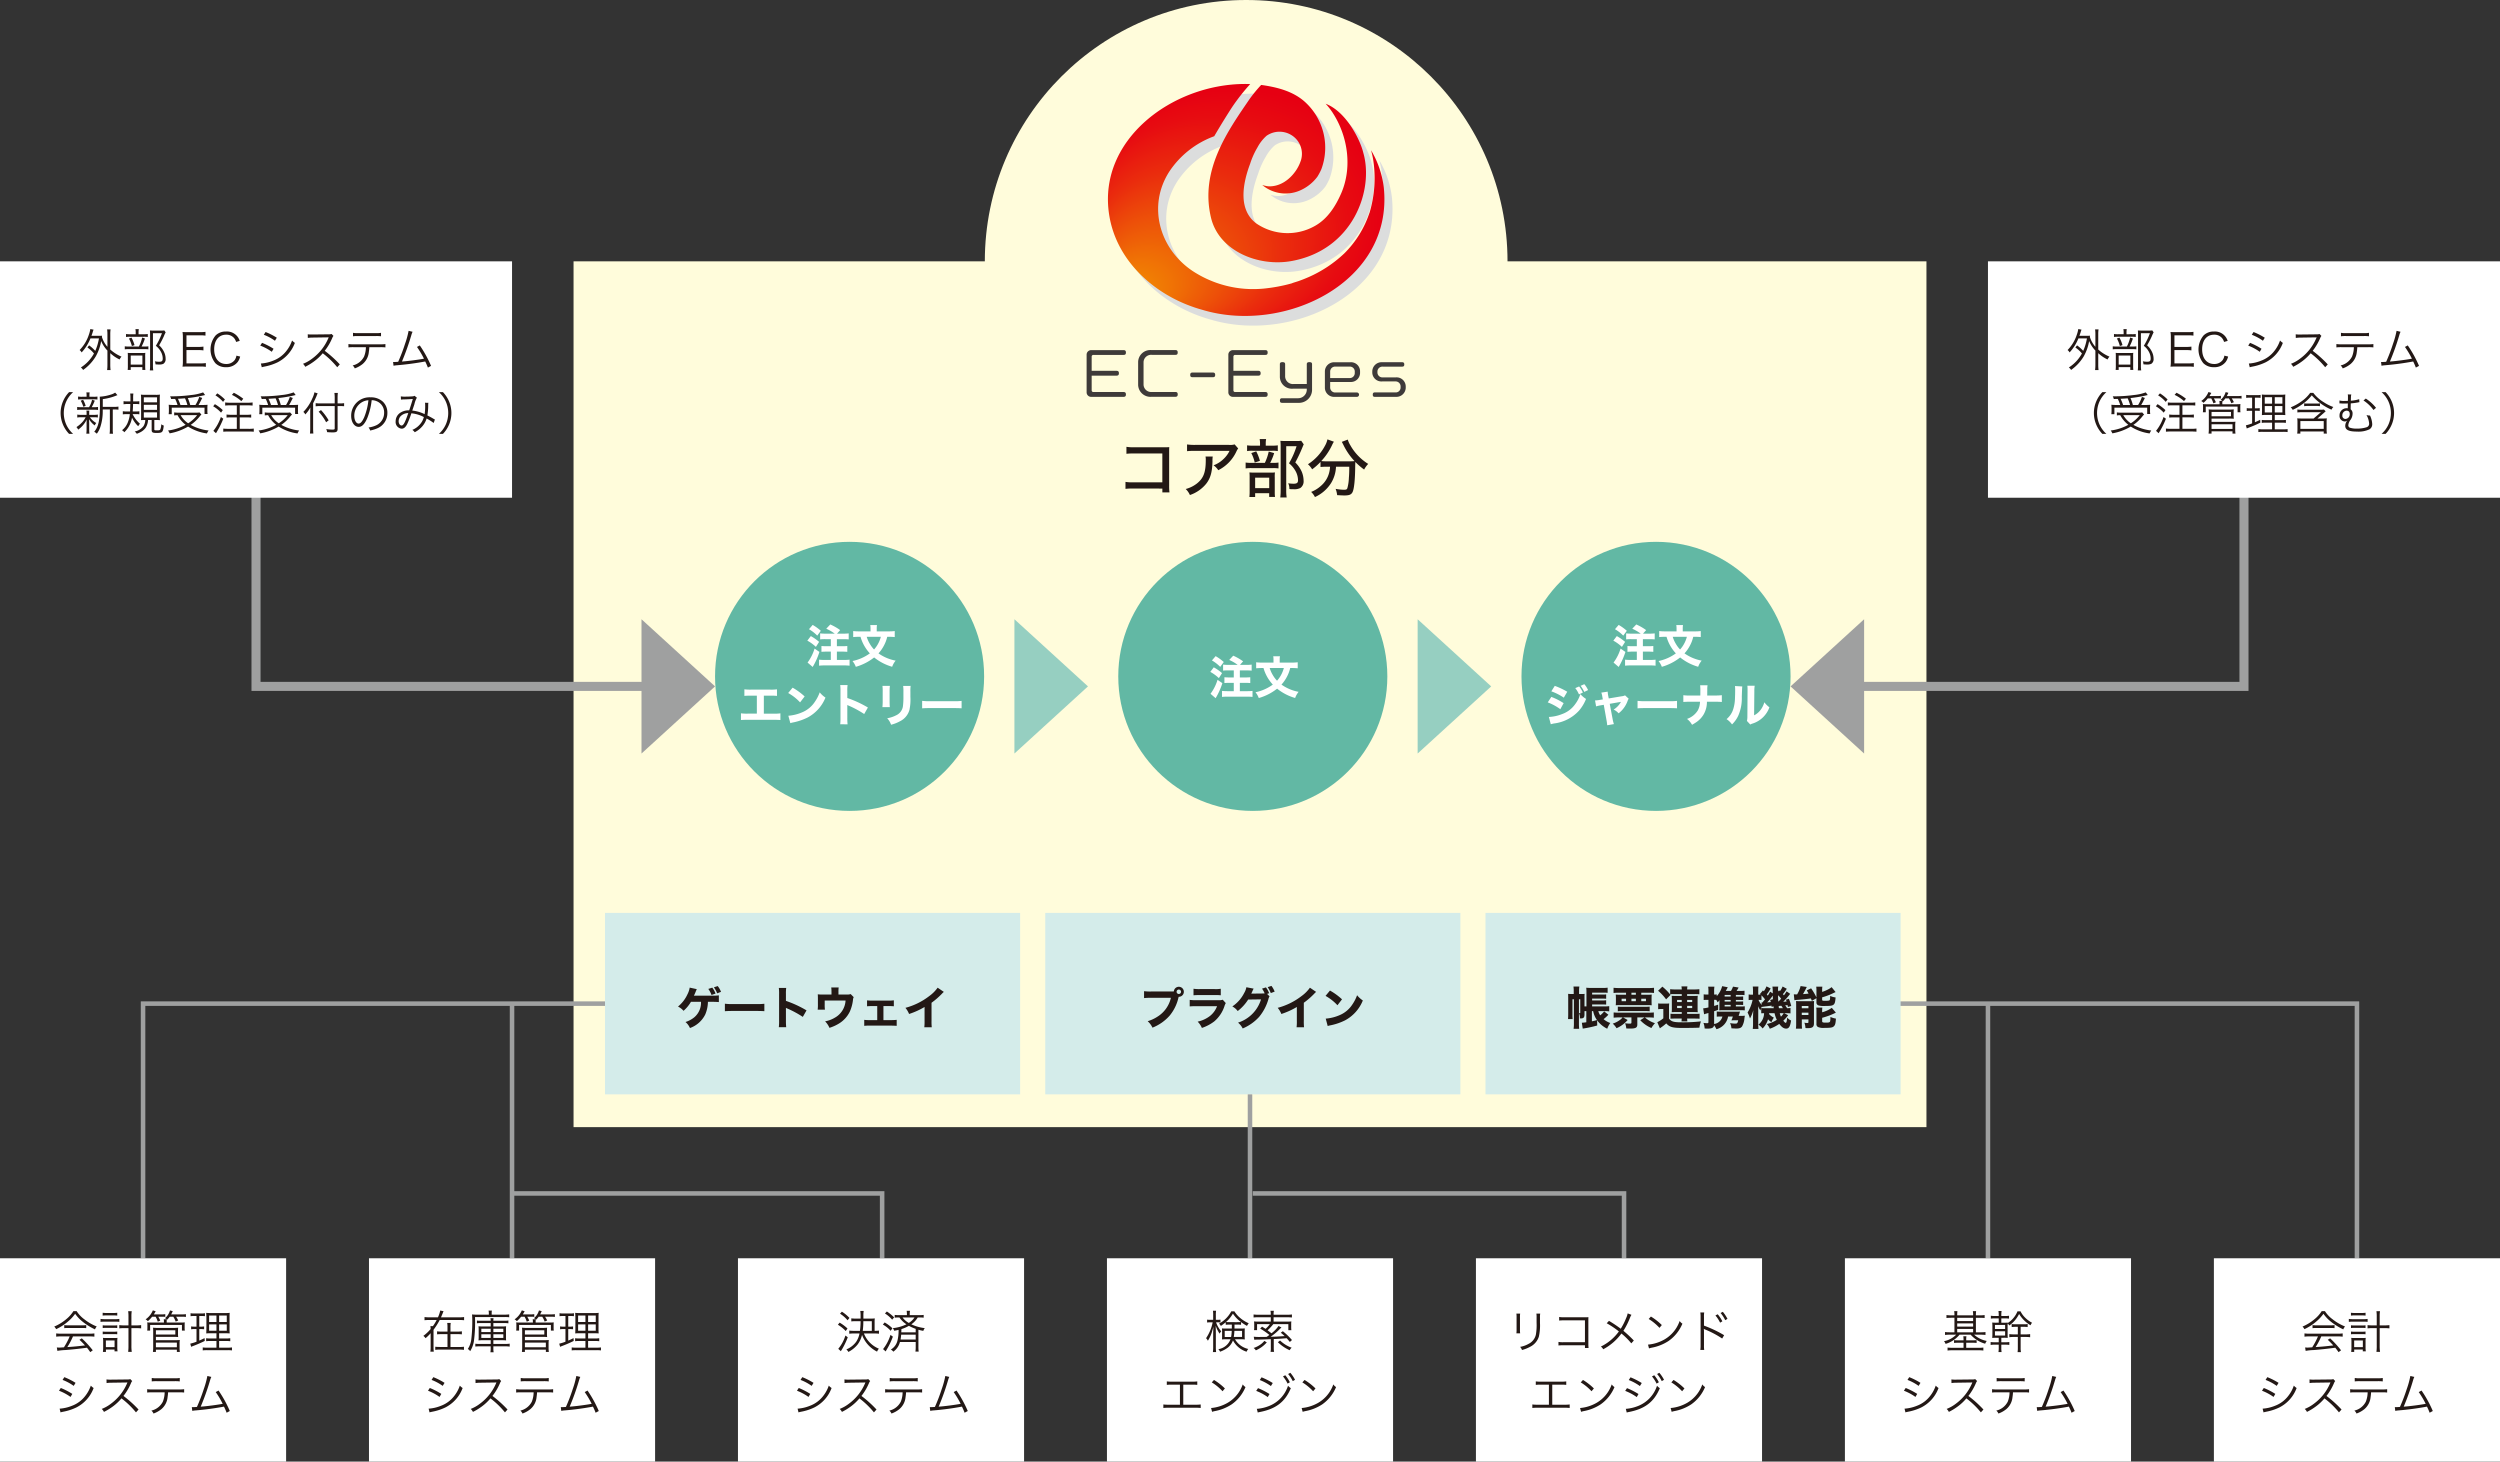
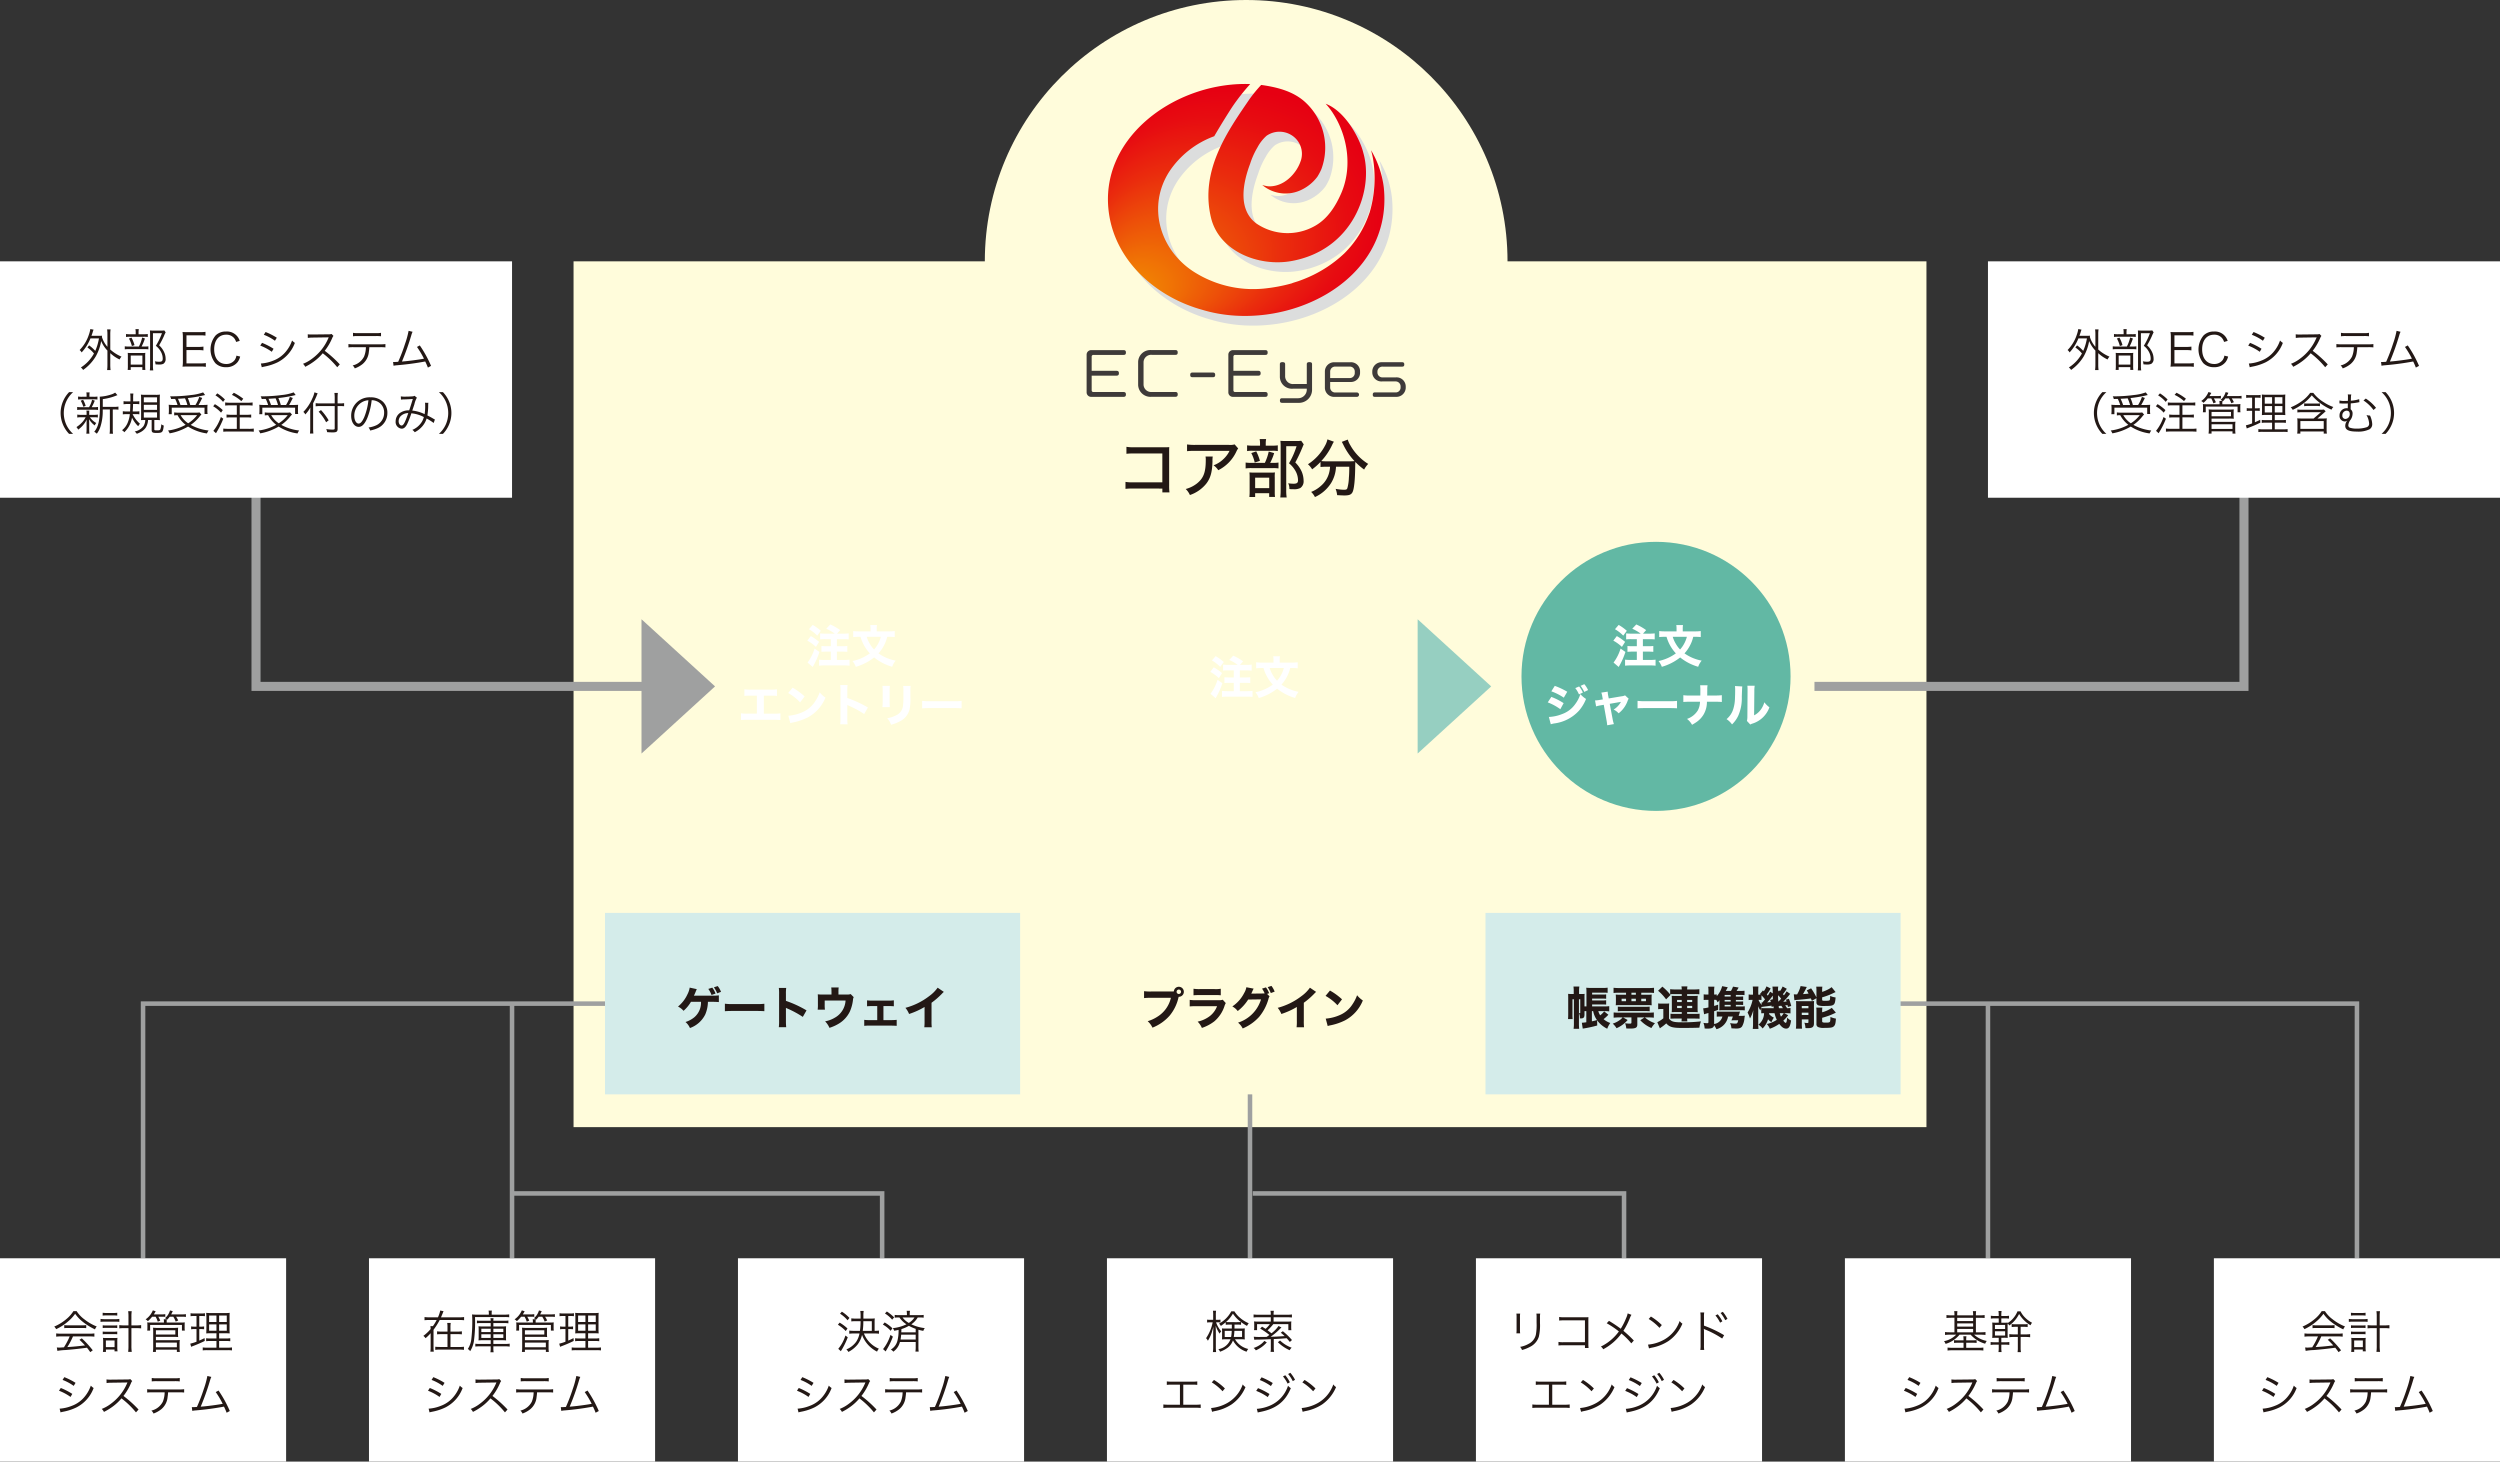
<svg xmlns="http://www.w3.org/2000/svg" viewBox="0 0 552 322.719">
  <rect x="0" y="0" width="552" height="322.719" fill="#333333" stroke="none" />
  <defs>
    <radialGradient id="名称未設定グラデーション_5" cx="275.355" cy="43.909" fx="246.852" fy="72.279" r="40.216" gradientTransform="matrix(1 0 0 .823 0 7.78)" gradientUnits="userSpaceOnUse">
      <stop offset="0" stop-color="#f39800" />
      <stop offset=".259" stop-color="#ee6007" />
      <stop offset=".53" stop-color="#ea2c0d" />
      <stop offset=".735" stop-color="#e70c11" />
      <stop offset=".847" stop-color="#e60012" />
    </radialGradient>
    <style>.cls-1{fill:#fffcdb}.cls-2{fill:#62b8a4}.cls-3{fill:#d4ecea}.cls-4{fill:#96cfc1}.cls-5{fill:#9fa0a0}.cls-8{fill:#3e3a39}.cls-9{fill:#231815}.cls-10,.cls-12{fill:none;stroke:#9fa0a0;stroke-miterlimit:10}.cls-10{stroke-width:2px}.cls-11{fill:#fff}</style>
  </defs>
  <g id="レイヤー_2" data-name="レイヤー 2">
    <g id="レイヤー_1-2" data-name="レイヤー 1">
      <path class="cls-1" d="M126.64 57.706h298.72v191.165H126.64z" />
-       <circle class="cls-2" cx="187.589" cy="149.342" r="29.706" />
-       <circle class="cls-2" cx="276.619" cy="149.342" r="29.706" />
-       <path class="cls-3" d="M230.792 201.569h91.655v40.065h-91.655z" />
-       <path class="cls-4" d="M223.984 136.73l16.24 14.825-16.24 14.825" />
      <path class="cls-5" d="M141.643 136.73l16.24 14.825-16.24 14.825" />
      <circle class="cls-2" cx="365.65" cy="149.342" r="29.706" />
      <path class="cls-4" d="M313.015 136.73l16.24 14.825-16.24 14.825" />
      <circle class="cls-1" cx="275.154" cy="57.706" r="57.706" />
      <path d="M289.629 24.39a13.633 13.633 0 013.9 15.138 1.11 1.11 0 01-.057.119 11.634 11.634 0 01-.819 1.53 9.56 9.56 0 01-4.083 3.13 7.991 7.991 0 01-8.079-1.318.261.261 0 00.075.022c.293.083.589.159.889.215a4.12 4.12 0 001.12.039 5.856 5.856 0 00.893-.147 6.268 6.268 0 00.855-.277 6.768 6.768 0 00.813-.394 7.659 7.659 0 00.762-.5 8.255 8.255 0 00.705-.588 8.927 8.927 0 00.641-.664q.3-.349.571-.727a9.031 9.031 0 00.494-.778 8.86 8.86 0 00.411-.814c.121-.273.219-.551.318-.832a4.841 4.841 0 00-2.024-5.526 5.005 5.005 0 00-5.585.114 9.28 9.28 0 00-1.973 2.526 17.438 17.438 0 00-1.634 3.635c-1.6 4.254-2.78 10.144 1.417 13.224a12.249 12.249 0 0012.887.507c2.762-1.533 4.533-4.3 5.785-7.156 2.506-5.712 1.517-12.608-1.829-17.775v-.007l-.006-.008a16.441 16.441 0 00-1.461-1.9l-.12-.13c4.469 1.709 7.581 7.814 8.3 10.777l.015.056c2.373 8.224-2.22 21.441-15.871 23.9-7.305 1.318-16-2.209-17.76-9.573-2.508-10.491 3.742-19.2 8.541-26.226a31.344 31.344 0 012.524-3.073l.013-.014c3.38.467 6.78 1.316 9.372 3.495zm-12.891-3.71c-16.107 0-32.632 12.329-30.051 28.864 1.61 10.476 10.5 18.22 20.54 20.994 17.97 5.465 42.29-5.911 40.1-27.012a20.939 20.939 0 00-2.812-8.21c.171.6.311 1.209.428 1.823a26.573 26.573 0 01-.786 12.065l-.021.006a22.662 22.662 0 01-5.521 8.881 27.7 27.7 0 01-7.956 5.263 32.74 32.74 0 01-1.769.707c-.618.253-1.328.409-1.918.655a36.183 36.183 0 01-6.143 1.145 24.353 24.353 0 01-15.813-3.951c-7.262-4.935-9.926-14.351-5.012-21.939a20.252 20.252 0 019.885-7.751c.011 0 1.5-2.626 3.845-6.269a44.364 44.364 0 014.095-5.24l-.186-.015c-.381-.022-.524-.005-.9-.016z" fill="#dcdddd" />
      <path d="M287.842 22.249a13.634 13.634 0 013.9 15.139 1.216 1.216 0 01-.056.119 11.743 11.743 0 01-.82 1.529 9.552 9.552 0 01-4.083 3.13 7.987 7.987 0 01-8.078-1.317.245.245 0 00.074.021c.293.084.59.16.889.216a4.161 4.161 0 001.12.039 5.982 5.982 0 00.893-.147 6.47 6.47 0 00.856-.277 6.986 6.986 0 00.812-.394 7.494 7.494 0 00.762-.5 8.243 8.243 0 00.7-.587 8.927 8.927 0 00.641-.664q.3-.349.572-.728t.494-.777a9.111 9.111 0 00.41-.814c.121-.273.219-.552.319-.833a4.842 4.842 0 00-2.025-5.525 5 5 0 00-5.585.114 9.275 9.275 0 00-1.973 2.525 17.47 17.47 0 00-1.634 3.636c-1.6 4.254-2.78 10.144 1.418 13.223a12.248 12.248 0 0012.886.508c2.762-1.533 4.533-4.3 5.786-7.156 2.5-5.712 1.516-12.609-1.83-17.775l-.005-.008v-.008a16.525 16.525 0 00-1.462-1.9c-.022-.026-.12-.131-.119-.131 4.468 1.709 7.58 7.814 8.3 10.777l.015.057c2.373 8.223-2.22 21.44-15.871 23.9-7.305 1.317-16-2.209-17.759-9.574-2.509-10.49 3.742-19.2 8.54-26.225a31.11 31.11 0 012.524-3.073l.013-.015c3.384.468 6.784 1.317 9.376 3.495zm-12.891-3.71c-16.107 0-32.632 12.329-30.051 28.864 1.61 10.476 10.5 18.221 20.54 20.995 17.97 5.465 42.29-5.912 40.1-27.012a20.934 20.934 0 00-2.812-8.21c.172.6.311 1.209.428 1.822a26.565 26.565 0 01-.786 12.066l-.021.006a22.639 22.639 0 01-5.521 8.88 27.678 27.678 0 01-7.956 5.264c-.587.251-1.18.5-1.769.707-.618.253-1.328.408-1.917.655a36.311 36.311 0 01-6.144 1.145 24.364 24.364 0 01-15.813-3.951c-7.262-4.935-9.926-14.351-5.012-21.939a20.239 20.239 0 019.883-7.751c.01 0 1.5-2.626 3.844-6.269a44.457 44.457 0 014.1-5.241l-.186-.014c-.38-.022-.524-.006-.9-.017z" fill="url(#名称未設定グラデーション_5)" />
      <path class="cls-8" d="M248.079 87.626h-7.092a1 1 0 01-1.063-.952v-8.413a1 1 0 011.063-.951h7.107c.34 0 .51.139.51.532s-.17.521-.51.521h-6.653a.369.369 0 00-.4.355v3.16h5.489c.341 0 .525.139.525.533s-.184.533-.525.533h-5.489v3.261a.369.369 0 00.4.355h6.638c.341 0 .525.14.525.533s-.184.533-.525.533zM259.513 87.613h-5.248a2.726 2.726 0 01-2.964-2.576v-5.164a2.7 2.7 0 012.936-2.576h5.29c.341 0 .511.139.511.533s-.17.52-.511.52h-5.2a1.669 1.669 0 00-1.83 1.6v5.012a1.677 1.677 0 001.844 1.586h5.177c.341 0 .525.14.525.533s-.189.532-.53.532zM267.8 83.286h-4.5c-.34 0-.5-.127-.5-.507s.156-.521.5-.521h4.5c.341 0 .511.14.511.521s-.172.507-.511.507zM279.374 87.626h-7.092a1 1 0 01-1.064-.952v-8.413a1 1 0 011.064-.951h7.106c.34 0 .51.139.51.532s-.17.521-.51.521h-6.652a.37.37 0 00-.4.355v3.16h5.49c.34 0 .524.139.524.533s-.184.533-.524.533h-5.49v3.261a.37.37 0 00.4.355h6.638c.34 0 .524.14.524.533s-.184.533-.524.533zM286.623 88.946h-3.531c-.327 0-.483-.127-.483-.508s.156-.508.483-.508h3.475a1.921 1.921 0 001.971-1.814v-.3h-2.993a2.656 2.656 0 01-2.95-2.728v-2.67c0-.3.142-.456.582-.456.425 0 .581.152.581.456v2.589a1.719 1.719 0 001.943 1.777h2.837v-4.366c0-.3.142-.456.582-.456s.581.152.581.456v5.8a2.9 2.9 0 01-3.078 2.728zM298.128 84.339H293.7v1.244a1.1 1.1 0 001.177 1.078h4.766a.485.485 0 010 .965h-4.908a2.039 2.039 0 01-2.2-1.929v-3.756a2.045 2.045 0 012.184-1.954h3.4A2 2 0 01300.3 81.9v.508a2.021 2.021 0 01-2.172 1.931zM299.135 82a1.084 1.084 0 00-1.177-1.053h-3.078A1.093 1.093 0 00293.7 82v1.472h4.255a1.093 1.093 0 001.177-1.065zM308.2 87.626h-4.624c-.312 0-.468-.114-.468-.482s.156-.5.468-.5h4.5a1.074 1.074 0 001.177-1.028v-.343a1.1 1.1 0 00-1.177-1.053h-2.894A2.011 2.011 0 01303 82.3v-.355a2.064 2.064 0 012.184-1.967h4.4c.312 0 .482.127.482.495s-.17.482-.482.482h-4.255a1.1 1.1 0 00-1.192 1.028v.305a1.1 1.1 0 001.192 1.04h2.871a2.021 2.021 0 012.185 1.942v.393a2.065 2.065 0 01-2.185 1.963z" />
      <path class="cls-9" d="M250.285 107.869a12.683 12.683 0 00-1.779.07V106.4a9.423 9.423 0 001.807.1h6.332v-6.373h-6.066a15.121 15.121 0 00-1.863.069v-1.54a9.837 9.837 0 001.877.1H257c.7 0 .7 0 1.176-.028-.028.392-.028.546-.028 1.134v7.354a11.172 11.172 0 00.07 1.5h-1.568v-.84zM267.773 100.8a5.592 5.592 0 00-.056 1.064c-.056 2.382-.448 3.741-1.4 4.959a7.886 7.886 0 01-3.586 2.479 4.275 4.275 0 00-.924-1.33 6.8 6.8 0 002.493-1.233c1.443-1.163 1.933-2.451 1.933-5.155a3.2 3.2 0 00-.056-.784zm5.617-1.779a3.064 3.064 0 00-.364.6 8.662 8.662 0 01-4.034 4.2 3.784 3.784 0 00-1.037-1.078 6.258 6.258 0 002.115-1.317 6.132 6.132 0 001.415-1.877h-7.578a15.215 15.215 0 00-1.807.07v-1.486a11.885 11.885 0 001.821.1h7.4a3.536 3.536 0 001.288-.111zM281.044 102.2a6.578 6.578 0 001.247-.071v1.3a6.838 6.838 0 00-1.19-.07h-4.693a8.677 8.677 0 00-1.373.07v-1.3a8.411 8.411 0 001.387.071h2.858a10.951 10.951 0 00.854-2.494l1.2.337a11.769 11.769 0 01-.883 2.157zm-.195-3.8a7.634 7.634 0 001.288-.069V99.6a6.527 6.527 0 00-1.219-.07h-4.37a6.664 6.664 0 00-1.191.07v-1.27a7.727 7.727 0 001.317.069h1.541v-.448a5.02 5.02 0 00-.084-1.008h1.429a5.02 5.02 0 00-.084 1.008v.449zm-3.713 11.333h-1.274a10.289 10.289 0 00.056-1.289v-2.969a11.09 11.09 0 00-.042-1.163 10.945 10.945 0 001.106.042h3.518a7.466 7.466 0 001.009-.042 6.686 6.686 0 00-.042 1.092v3.264a7.157 7.157 0 00.056 1.051h-1.289v-.813h-3.1zm.239-10.072a9.708 9.708 0 01.812 2.1l-1.148.364a8.051 8.051 0 00-.757-2.086zm-.239 8.125h3.11v-2.311h-3.11zm10.73-9.665c-.1.195-.14.294-.266.6a32.169 32.169 0 01-1.6 3.39 6.671 6.671 0 011.443 2.087 5.367 5.367 0 01.392 1.947 1.772 1.772 0 01-.728 1.611 2.937 2.937 0 01-1.485.266 7.119 7.119 0 01-.924-.042 2.7 2.7 0 00-.266-1.275 7.172 7.172 0 001.19.1c.729 0 .98-.2.98-.756a4.259 4.259 0 00-.448-1.849 5.921 5.921 0 00-1.541-1.905 17.753 17.753 0 001.667-3.768H284v9.707a9.416 9.416 0 00.1 1.611h-1.414a12.732 12.732 0 00.084-1.583V98.54a11.741 11.741 0 00-.057-1.205c.351.028.673.042 1.135.042h2.367a6.955 6.955 0 001.093-.056zM292.859 103.05a11.532 11.532 0 00-1.289.07v-1.135a12.1 12.1 0 01-1.848 1.64 4.93 4.93 0 00-.925-1.121 10.906 10.906 0 003.74-4.048 4.894 4.894 0 00.561-1.443l1.428.518a4.618 4.618 0 00-.392.715 13.683 13.683 0 01-2.4 3.557 8.708 8.708 0 001.135.056h4.931c.56 0 .869-.013 1.289-.042a14.184 14.184 0 01-2.508-3.67c-.069-.14-.224-.434-.308-.588l1.317-.5a5.044 5.044 0 00.532 1.2 11.468 11.468 0 003.978 4.174 5.527 5.527 0 00-.9 1.247 15 15 0 01-1.939-1.68c-.014.238-.014.238-.029.868-.027 3.054-.237 5.1-.6 5.813-.28.532-.729.715-1.779.715-.351 0-.631-.015-1.612-.07a5.441 5.441 0 00-.336-1.387 11.444 11.444 0 001.808.2c.532 0 .672-.07.784-.35a9.906 9.906 0 00.336-2.284c.056-.7.084-1.428.084-1.989v-.462h-2.928a7.421 7.421 0 01-1.092 3.614 8.213 8.213 0 01-3.558 3.082 4.011 4.011 0 00-.84-1.135 7.023 7.023 0 002.156-1.331 5.683 5.683 0 001.919-3.362 6.857 6.857 0 00.1-.868z" />
      <path class="cls-10" d="M56.529 108.681v42.874h97.124" />
-       <path class="cls-5" d="M411.596 136.73l-16.24 14.825 16.24 14.825" />
      <path class="cls-10" d="M495.471 108.681v42.874h-94.838" />
      <path class="cls-11" d="M0 57.706h113.058v52.199H0z" />
      <path class="cls-9" d="M19.672 76.256a8.367 8.367 0 011.36 1.22 11.466 11.466 0 00.819-2.759h-1.879a10.089 10.089 0 01-1.949 3.1 1.729 1.729 0 00-.44-.529 8.722 8.722 0 002.039-3.388 6.548 6.548 0 00.32-1.249l.72.14a4.138 4.138 0 00-.2.57c-.08.26-.13.41-.27.789h1.559c.36 0 .57-.01.79-.029-.02.13-.03.169-.041.279a5.992 5.992 0 001.22 2.179v-2.811a6.8 6.8 0 00-.07-1.04h.769a6.849 6.849 0 00-.069 1.04v3.408a8.619 8.619 0 002.478 1.569 2.528 2.528 0 00-.419.63 7.849 7.849 0 01-2.059-1.4v2.519a8.495 8.495 0 00.069 1.219h-.769a8.62 8.62 0 00.07-1.219v-3.088a6.622 6.622 0 01-1.379-2.106 10.544 10.544 0 01-1.19 3.378 9.838 9.838 0 01-2.8 3.008 1.99 1.99 0 00-.49-.549 8.469 8.469 0 002.888-3.089 7 7 0 00-1.449-1.322zM31.831 76.516a5.145 5.145 0 00.93-.05v.67a6.385 6.385 0 00-.91-.05H28.5a5.7 5.7 0 00-.95.05v-.67a5.757 5.757 0 00.96.05h2.159a8.289 8.289 0 00.719-1.989l.61.21a10.329 10.329 0 01-.74 1.779zM31.7 73.8a5.429 5.429 0 00.929-.049v.659a5.134 5.134 0 00-.919-.05h-2.987a5.316 5.316 0 00-.9.05v-.659a5.449 5.449 0 00.93.049h1.209v-.369a3.816 3.816 0 00-.06-.76h.75a4.221 4.221 0 00-.06.77v.359zm-2.838 7.886h-.67a6.574 6.574 0 00.04-.9v-2.031a7.714 7.714 0 00-.03-.839c.21.02.44.029.79.029h2.368a6.111 6.111 0 00.73-.029 5.137 5.137 0 00-.03.829v2.149a5.616 5.616 0 00.04.789h-.67v-.62h-2.567zm.17-7.136a7.694 7.694 0 01.669 1.659l-.579.2a7.089 7.089 0 00-.65-1.659zm-.17 5.957h2.578v-2h-2.577zm7.716-7.126a8.057 8.057 0 00-.411.89 19.839 19.839 0 01-1.029 1.978 4.674 4.674 0 011.13 1.569 3.473 3.473 0 01.3 1.4 1.2 1.2 0 01-.509 1.119 2 2 0 01-.9.15 8.037 8.037 0 01-.829-.04 1.948 1.948 0 00-.13-.67 5.156 5.156 0 00.969.1c.57 0 .76-.181.76-.71a3.091 3.091 0 00-.33-1.36 4.122 4.122 0 00-1.189-1.449 14.666 14.666 0 001.349-2.788H33.77v7.106a6.33 6.33 0 00.07 1.109h-.759a8.093 8.093 0 00.059-1.1v-6.8c0-.3-.01-.58-.039-.92.259.02.449.03.8.03h1.609a4.739 4.739 0 00.77-.04zM45.451 81a6.68 6.68 0 00-1.12-.069H41.4c-.48 0-.76.01-1.1.03a6.883 6.883 0 00.08-1.19v-5.324a7.366 7.366 0 00-.08-1.139c.35.02.62.03 1.1.03h2.848a7.456 7.456 0 001.12-.07v.839a7.162 7.162 0 00-1.12-.069h-3.075V76.6H43.8a7.824 7.824 0 001.12-.07v.84a6.783 6.783 0 00-1.12-.07h-2.627v2.938h3.168a7.406 7.406 0 001.11-.07zM52.13 75.5a2.331 2.331 0 00-.47-.88 2.186 2.186 0 00-1.729-.72c-1.619 0-2.639 1.24-2.639 3.229s1.03 3.238 2.639 3.238a2.275 2.275 0 001.869-.84 2.225 2.225 0 00.4-1l.829.2a3.25 3.25 0 01-.539 1.189 3.1 3.1 0 01-2.589 1.16 3.183 3.183 0 01-2.339-.88 4.813 4.813 0 01.061-6.147 3.157 3.157 0 012.288-.849 2.948 2.948 0 013.019 2.069zM57.862 75.7a15.127 15.127 0 012.538 1.306l-.39.669a11.111 11.111 0 00-2.549-1.369zm-.262 4.564a8.661 8.661 0 002.688-.619 6.594 6.594 0 003-2.229 7.473 7.473 0 001.2-2.239 3.011 3.011 0 00.619.53 7.827 7.827 0 01-3.847 4.307 11.432 11.432 0 01-2.529.86c-.16.03-.34.07-.54.11a2.168 2.168 0 00-.39.11zm1.039-6.956a14.848 14.848 0 012.479 1.259l-.41.67a10.51 10.51 0 00-2.459-1.32zM74.459 81.084A18.615 18.615 0 0071.261 78a10.878 10.878 0 01-1.909 1.789 12.917 12.917 0 01-1.959 1.2 2.226 2.226 0 00-.49-.66 8.088 8.088 0 002.029-1.149 10.834 10.834 0 003.568-4.513c.02-.06.03-.07.05-.12a.212.212 0 00.03-.07 1.7 1.7 0 01-.24.01l-3.34.05a6.729 6.729 0 00-1.03.08l-.02-.809a4.708 4.708 0 00.79.049H69l3.568-.04a1.864 1.864 0 00.639-.079l.42.429a1.841 1.841 0 00-.279.49 12.105 12.105 0 01-1.65 2.8 24.777 24.777 0 013.328 3zM81.55 76.656a9.066 9.066 0 01-.11 1.059 3.927 3.927 0 01-1.349 2.639 5.852 5.852 0 01-1.759.989 1.745 1.745 0 00-.47-.649 3.793 3.793 0 002.529-1.969 5.717 5.717 0 00.4-2.069h-2.708a9.119 9.119 0 00-1.15.05v-.74a7.076 7.076 0 001.159.06h5.847a7.09 7.09 0 001.16-.06v.74a9.128 9.128 0 00-1.15-.05zm-3.608-3.168a5.527 5.527 0 001.15.07h3.887a5.527 5.527 0 001.15-.07v.76a8 8 0 00-1.139-.048h-3.908a8.007 8.007 0 00-1.14.051zM91.1 73.258a3.853 3.853 0 00-.27.72 54.39 54.39 0 01-2.079 5.846c1.329-.09 3.678-.4 4.857-.629a19.333 19.333 0 00-1.539-2.589l.62-.34a25.917 25.917 0 012.488 4.518l-.7.38a13.574 13.574 0 00-.59-1.35 61.715 61.715 0 01-6.146.83 6.954 6.954 0 00-.85.11l-.1-.83c.23.01.23.01.28.01.07 0 .619-.03.849-.05a38.017 38.017 0 001.51-3.958 19.02 19.02 0 00.789-2.878zM15.254 95.8a6.712 6.712 0 01-1.389-2.149 6.536 6.536 0 010-4.917 6.734 6.734 0 011.389-2.149h.89a6.312 6.312 0 00-1.519 2.069 6.226 6.226 0 000 5.077 6.291 6.291 0 001.519 2.069zM17.878 92.135a3.636 3.636 0 00-.819.06v-.659a3.739 3.739 0 00.839.06h1.219v-.53a1.841 1.841 0 00-.05-.41h.67a1.84 1.84 0 00-.04.41v.53h1.1a3.947 3.947 0 00.81-.06v.649a4.392 4.392 0 00-.81-.05h-.949a4.224 4.224 0 001.408 1.265 2.5 2.5 0 00-.35.54 5.128 5.128 0 01-1.249-1.379c.02.22.03.51.04.879v1.45a5.519 5.519 0 00.05.859h-.689a5.643 5.643 0 00.059-.859v-1.415c0-.24.01-.5.03-.83a5.917 5.917 0 01-1.889 2.219 2.025 2.025 0 00-.38-.56 6.72 6.72 0 001.3-1.1 4.766 4.766 0 00.73-1.07zm1.779-2.229a5.3 5.3 0 00.67-1.638l.6.189a10.416 10.416 0 01-.679 1.449h.589a4.392 4.392 0 00.81-.05v.67a4.663 4.663 0 00-.81-.05h-2.969a4.562 4.562 0 00-.829.05v-.67a4.416 4.416 0 00.829.05zm1.02-2.3a4.617 4.617 0 00.839-.05v.67a5.079 5.079 0 00-.849-.051h-2.559a5.051 5.051 0 00-.87.051v-.67a4.85 4.85 0 00.88.05h1v-.27a3.463 3.463 0 00-.05-.7h.73a3.345 3.345 0 00-.05.7v.27zm-2.289 2.208a5.585 5.585 0 00-.57-1.339l.53-.2a5.957 5.957 0 01.569 1.349zm6.846.02a5.052 5.052 0 00.919-.06v.69a5.178 5.178 0 00-.879-.05H24.9v4.358a4.988 4.988 0 00.06 1h-.76a6.185 6.185 0 00.059-1v-4.356h-1.573v.39a11.026 11.026 0 01-.57 3.588 5.174 5.174 0 01-.74 1.369 2.1 2.1 0 00-.569-.42c.959-1.179 1.259-2.578 1.259-5.916 0-1.13-.02-1.559-.05-1.849h.12a9.627 9.627 0 002.368-.46 3.165 3.165 0 00.92-.43l.51.56a3.251 3.251 0 00-.36.14 12.169 12.169 0 01-2.879.739v1.709zM29.277 91.436a6.682 6.682 0 001.629 2.128 2.523 2.523 0 00-.389.55 6.467 6.467 0 01-1.37-1.909 5.643 5.643 0 01-1.709 3.238 1.378 1.378 0 00-.5-.449 3.99 3.99 0 001.33-1.859 5.944 5.944 0 00.4-1.7h-.7a5.55 5.55 0 00-.849.06v-.7a4.976 4.976 0 00.819.06h.78q.03-.48.059-1.649H28.1a5.359 5.359 0 00-.82.06v-.69a5 5 0 00.82.06h.7v-.859a5.192 5.192 0 00-.059-.89h.709a7.091 7.091 0 00-.05 1.09c0 .259 0 .309-.01.659h.58a6.275 6.275 0 00.789-.05v.67a4.335 4.335 0 00-.749-.05h-.63c-.01.62-.03.969-.08 1.649h.68a4.847 4.847 0 00.79-.05v.679a4.536 4.536 0 00-.75-.049zm2.6 1.3q-.435 0-.75.03c.02-.19.03-.46.03-.96v-3.688a6.4 6.4 0 00-.05-.99 6.215 6.215 0 00.96.05h2.279a5.814 5.814 0 00.969-.05 9.691 9.691 0 00-.04 1.019v3.718a7.152 7.152 0 00.04.91 6.969 6.969 0 00-.9-.04h-.34v2.059c0 .2.07.229.6.229.47 0 .64-.049.72-.2a3.15 3.15 0 00.21-1.15 1.578 1.578 0 00.56.29c-.19 1.529-.3 1.629-1.649 1.629-.83 0-1.03-.13-1.03-.669v-2.188h-.8a3.369 3.369 0 01-.57 1.779 3.3 3.3 0 01-1.159.94 7.417 7.417 0 01-.75.329 2.113 2.113 0 00-.47-.51 3.146 3.146 0 001.963-1.209 2.831 2.831 0 00.38-1.329zm-.12-3.9h2.918v-1.1h-2.919zm0 1.669h2.918v-1.128h-2.919zm0 1.709h2.918v-1.168h-2.919zM44.475 91.536a2.8 2.8 0 00-.34.36 9.091 9.091 0 01-2.029 1.918 10.489 10.489 0 003.948 1.24 3.055 3.055 0 00-.36.649 10.125 10.125 0 01-4.168-1.519 12.037 12.037 0 01-4.068 1.5 2.5 2.5 0 00-.359-.629 10.784 10.784 0 003.887-1.26 6.615 6.615 0 01-1.786-2.129 6.417 6.417 0 00-.739.06v-.67a6.476 6.476 0 001 .06h3.718a4.782 4.782 0 00.88-.05zM39.2 89.417a8.248 8.248 0 00-.53-1.339c-.209.009-.369.009-.889.02a1.745 1.745 0 00-.23-.59 32.07 32.07 0 004.678-.29 10.359 10.359 0 002.618-.58l.44.59a2.882 2.882 0 00-.4.09 28.123 28.123 0 01-3.418.57A9.823 9.823 0 0142 89.417h1.159A8.406 8.406 0 0044 87.638l.65.23a17.293 17.293 0 01-.81 1.549h.849a10.659 10.659 0 001.14-.04 5.911 5.911 0 00-.04.759v.65a3.01 3.01 0 00.049.62h-.679v-1.4h-7.241v1.45h-.68a4.889 4.889 0 00.051-.71v-.63c0-.26-.02-.479-.04-.749a9.35 9.35 0 001.229.05zm2.179 0a9.134 9.134 0 00-.53-1.469c-.5.039-.839.07-1.569.1a9.545 9.545 0 01.56 1.37zm-1.5 2.249a5.427 5.427 0 001.669 1.8 7.86 7.86 0 001.979-1.8zM47.448 89.237a9.315 9.315 0 011.74 1.319l-.38.56a7.307 7.307 0 00-1.74-1.409zm1.852 3.218a17.659 17.659 0 01-1.349 2.758l-.26.44-.58-.519a10.024 10.024 0 001.66-3.059zm-1.319-5.6a9.555 9.555 0 011.679 1.35l-.409.529a7.061 7.061 0 00-1.68-1.439zm2.786 2.645a8.6 8.6 0 00-1.05.05v-.69a7.43 7.43 0 001.05.06h3.967a6.99 6.99 0 001.04-.06v.69a10.348 10.348 0 00-1.04-.05h-1.8v2.088h1.5a7.116 7.116 0 001.029-.06v.68c-.29-.03-.66-.05-1.029-.05h-1.5v2.529h2a7.727 7.727 0 001.1-.06v.7c-.29-.03-.69-.05-1.1-.05H50.4c-.429 0-.789.02-1.1.05v-.7a7.763 7.763 0 001.09.06h1.9v-2.532h-1.23c-.369 0-.739.02-1.039.05v-.68a7.107 7.107 0 001.029.06h1.24V89.5zm.859-2.779a12.159 12.159 0 012.089 1.32l-.43.529a8.545 8.545 0 00-2.079-1.379zM64.475 91.536a2.8 2.8 0 00-.34.36 9.091 9.091 0 01-2.029 1.918 10.489 10.489 0 003.948 1.24 3.055 3.055 0 00-.36.649 10.125 10.125 0 01-4.168-1.519 12.037 12.037 0 01-4.068 1.5 2.5 2.5 0 00-.359-.629 10.784 10.784 0 003.887-1.26 6.615 6.615 0 01-1.786-2.129 6.417 6.417 0 00-.739.06v-.67a6.476 6.476 0 001 .06h3.718a4.782 4.782 0 00.88-.05zM59.2 89.417a8.248 8.248 0 00-.53-1.339c-.209.009-.369.009-.889.02a1.745 1.745 0 00-.23-.59 32.07 32.07 0 004.678-.29 10.359 10.359 0 002.618-.58l.44.59a2.882 2.882 0 00-.4.09 28.123 28.123 0 01-3.418.57A9.823 9.823 0 0162 89.417h1.159A8.406 8.406 0 0064 87.638l.65.23a17.293 17.293 0 01-.81 1.549h.849a10.659 10.659 0 001.14-.04 5.911 5.911 0 00-.04.759v.65a3.01 3.01 0 00.049.62h-.679v-1.4h-7.241v1.45h-.68a4.889 4.889 0 00.051-.71v-.63c0-.26-.02-.479-.04-.749a9.35 9.35 0 001.229.05zm2.179 0a9.134 9.134 0 00-.53-1.469c-.5.039-.839.07-1.569.1a9.545 9.545 0 01.56 1.37zm-1.5 2.249a5.427 5.427 0 001.669 1.8 7.86 7.86 0 001.979-1.8zM69.137 94.534c0 .46.02.84.051 1.189h-.75a10.112 10.112 0 00.06-1.209v-3.338c0-.44.01-.75.04-1.21a8.322 8.322 0 01-1.12 1.539l-.07-.109a1.55 1.55 0 00-.369-.44 9.855 9.855 0 002.008-3.048 5.457 5.457 0 00.44-1.28l.72.23a4.1 4.1 0 00-.25.57c-.14.35-.46 1.039-.76 1.609zm5.407.12c0 .659-.21.819-1.109.819-.39 0-.769-.019-1.209-.059a2.215 2.215 0 00-.19-.68 8.177 8.177 0 001.369.12c.41 0 .5-.05.5-.26v-4.937h-3.138a7.928 7.928 0 00-1.07.059v-.7a7.367 7.367 0 001.039.06h3.169v-1.148a7.464 7.464 0 00-.07-1.17h.765a9.528 9.528 0 00-.06 1.17v1.149h.49a6.11 6.11 0 00.949-.06v.68a9.886 9.886 0 00-.949-.04h-.49zm-3.668-4.108a12.622 12.622 0 011.689 2.259l-.559.43a10.242 10.242 0 00-1.649-2.329zM81.086 92.335c-.579 1.319-1.169 1.919-1.889 1.919-.949 0-1.659-1.039-1.659-2.439a4.059 4.059 0 014.278-4.087 3.87 3.87 0 012.748.989 3.345 3.345 0 01.97 2.439 3.64 3.64 0 01-2.289 3.444 7.663 7.663 0 01-1.519.459 1.591 1.591 0 00-.35-.669 5.976 5.976 0 001.669-.47 3.016 3.016 0 001.769-2.8 2.635 2.635 0 00-1.589-2.509 2.877 2.877 0 00-1.159-.25 14.975 14.975 0 01-.98 3.974zm-1.229-3.488a3.457 3.457 0 00-1.629 2.978c0 .96.419 1.7.96 1.7.419 0 .819-.469 1.249-1.449a13.749 13.749 0 00.909-3.7 3.158 3.158 0 00-1.489.471zM88.5 87.518a4.769 4.769 0 00.969.06c.55 0 1.349-.03 1.679-.07a.735.735 0 00.37-.12l.53.42a5.239 5.239 0 00-.55 1.449c-.22.68-.29.869-.47 1.4a7.829 7.829 0 012.729.79 11.327 11.327 0 00.12-2.029 2.428 2.428 0 00-.04-.49l.749.01a3.8 3.8 0 00-.04.62 13.564 13.564 0 01-.179 2.169c.539.279.879.459 1.369.749a1.854 1.854 0 00.289.15l-.269.77a11.6 11.6 0 00-1.559-.99 4.709 4.709 0 01-1.03 1.809 5.385 5.385 0 01-1.589 1.22 2.575 2.575 0 00-.53-.52 4.4 4.4 0 001.62-1.15 3.893 3.893 0 00.919-1.679 7.378 7.378 0 00-2.758-.829 19.442 19.442 0 01-.94 2.409c-.36.689-.73.989-1.209.989a1.477 1.477 0 01-1.32-1.639 2.245 2.245 0 011.19-1.979 3.262 3.262 0 011.8-.43c.33-.98.449-1.359.8-2.519-.789.06-.939.07-1.889.1a5.512 5.512 0 00-.729.049zm0 4.337a1.663 1.663 0 00-.48 1.15c0 .53.29.949.649.949.411 0 .75-.62 1.48-2.748a2.425 2.425 0 00-1.649.649zM96.909 95.8a6.22 6.22 0 001.519-2.069 6.247 6.247 0 000-5.077 6.239 6.239 0 00-1.519-2.069h.891a6.756 6.756 0 011.39 2.149 6.549 6.549 0 010 4.917A6.734 6.734 0 0197.8 95.8z" />
      <path class="cls-11" d="M179.028 140.446a10.863 10.863 0 011.828 1.28l-.7 1.109a8.868 8.868 0 00-1.9-1.379zm1.9 3.5a15.553 15.553 0 01-1.489 3.319l-1.13-.97a10.134 10.134 0 001.549-3.088zm-1.489-5.966a10.645 10.645 0 011.8 1.3l-.789 1.069a8.349 8.349 0 00-1.829-1.419zm4.867 1.929a9.652 9.652 0 00-1.869-1.09l.889-.939a11.45 11.45 0 012.179 1.249l-.69.78h1.42a8.294 8.294 0 001.159-.06v1.329c-.32-.03-.689-.05-1.159-.05h-1.449v1.559h1.169c.44 0 .819-.02 1.129-.05v1.289a12.91 12.91 0 00-1.129-.049h-1.169v1.838h1.559a10.922 10.922 0 001.239-.06v1.33a10.428 10.428 0 00-1.239-.06h-4.268a10.244 10.244 0 00-1.229.06v-1.33a11.344 11.344 0 001.229.06h1.369v-1.838h-.939c-.41 0-.81.02-1.13.049v-1.289c.3.03.69.05 1.13.05h.939v-1.559h-1.2a9.712 9.712 0 00-1.16.05v-1.329a8.874 8.874 0 001.17.06zM195.9 140.606a7.88 7.88 0 01-.75 1.979 8.01 8.01 0 01-1.179 1.679 9.468 9.468 0 003.788 1.6 4.5 4.5 0 00-.77 1.36 11.323 11.323 0 01-3.977-2.059 11.714 11.714 0 01-4.048 2.068 4.561 4.561 0 00-.73-1.279 9.912 9.912 0 003.828-1.689 8.97 8.97 0 01-2.059-3.658h-.35a11.889 11.889 0 00-1.269.06v-1.329a9.837 9.837 0 001.309.07h2.519v-.68a3.872 3.872 0 00-.06-.719h1.489a3.836 3.836 0 00-.06.709v.69h2.659a9.9 9.9 0 001.319-.07v1.329a11.378 11.378 0 00-1.27-.06zm-4.528 0a6.612 6.612 0 00.72 1.609 6.093 6.093 0 00.9 1.19 6.192 6.192 0 00.849-1.19 6.577 6.577 0 00.65-1.609zM168.655 157.574h2.169a8.488 8.488 0 001.489-.07v1.479c-.38-.03-.81-.05-1.459-.05h-5.8c-.649 0-.919.01-1.449.05V157.5a9.583 9.583 0 001.469.07h2.039v-3.968H165.8c-.66 0-.98.01-1.44.05V152.2a9.985 9.985 0 001.47.07h4.237a9.433 9.433 0 001.49-.07v1.459a10.106 10.106 0 00-1.46-.05h-1.439zM175.007 151.837a14.077 14.077 0 012.659 1.939l-1.01 1.309a10.547 10.547 0 00-2.628-2.068zm-.939 6.2a9.555 9.555 0 002.978-.73 6.206 6.206 0 002.938-2.449 8.647 8.647 0 001.01-1.988 5.431 5.431 0 001.269 1.159 8.607 8.607 0 01-3.908 4.378 12.724 12.724 0 01-2.908 1.039c-.25.05-.25.05-.44.09a3.649 3.649 0 00-.5.14zM185.517 159.923a10.327 10.327 0 00.06-1.409V152.6a8.73 8.73 0 00-.06-1.34h1.629a8.81 8.81 0 00-.06 1.34v1.519a24.07 24.07 0 014.547 2.1l-.819 1.439a21.982 21.982 0 00-3.348-1.819 3.431 3.431 0 01-.38-.18v2.879a12.367 12.367 0 00.06 1.389zM196.486 151.438a10.945 10.945 0 00-.06 1.359v1.958c0 .62.02 1.11.051 1.38h-1.64a12.2 12.2 0 00.06-1.4V152.8a10.633 10.633 0 00-.05-1.359zm4.578.009a10.207 10.207 0 00-.05 1.33v1.059a11.121 11.121 0 01-.2 2.878 3.973 3.973 0 01-2.059 2.519 8.219 8.219 0 01-2.009.79 3.761 3.761 0 00-.859-1.43 6.7 6.7 0 001.948-.639 2.588 2.588 0 001.53-2 15.9 15.9 0 00.11-2.209v-.945a8.962 8.962 0 00-.06-1.35zM203.608 154.746a12.475 12.475 0 001.829.08h5.057a13.073 13.073 0 001.829-.071v1.64c-.4-.03-1.059-.05-1.839-.05h-5.047c-.87 0-1.439.02-1.829.06z" />
      <path class="cls-9" d="M258.755 218.922a3.64 3.64 0 00.43-.02 1.106 1.106 0 111.109 1.189h-.04l-.04.14a9.544 9.544 0 01-1.979 4.048 9.952 9.952 0 01-3.767 2.628 4.535 4.535 0 00-1.06-1.428 8.178 8.178 0 002.149-.99 6.654 6.654 0 002.978-4.168h-4.377a11.734 11.734 0 00-1.55.06v-1.529a10.231 10.231 0 001.57.07zm1.039.059a.49.49 0 10.49-.489.492.492 0 00-.49.489zM262.688 220.771a8.911 8.911 0 001.51.07h4.817a2.551 2.551 0 00.969-.1l.67.739a3.013 3.013 0 00-.279.63 7.408 7.408 0 01-2.27 3.418 9.441 9.441 0 01-2.728 1.44 4.392 4.392 0 00-.939-1.39 6.73 6.73 0 002.708-1.239 4.922 4.922 0 001.579-2.169h-4.547a12.791 12.791 0 00-1.49.05zm.84-2.458a7.92 7.92 0 001.379.08h3.279a6.116 6.116 0 001.359-.08v1.449a9.286 9.286 0 00-1.339-.051h-3.329c-.639 0-1.039.02-1.349.051zM280.314 219.991a2.1 2.1 0 00-.25.63 10.715 10.715 0 01-2.048 3.907 10.294 10.294 0 01-3.628 2.559 3.958 3.958 0 00-1.03-1.289 7.758 7.758 0 005.078-5.137l-2.839.04a9.946 9.946 0 01-2.309 2.538 3.682 3.682 0 00-1.189-1.019 7.811 7.811 0 002.618-2.968 3.7 3.7 0 00.48-1.27l1.609.31a4.167 4.167 0 00-.289.6c-.091.2-.13.28-.241.5l2.6-.031c.11 0 .21-.009.36-.019a5.132 5.132 0 00-.58-1.05l.86-.279a4.929 4.929 0 01.71 1.289l-.451.149zm.42-2.308a4.867 4.867 0 01.71 1.269l-.85.319a6.649 6.649 0 00-.689-1.309zM290.6 219.012a3.375 3.375 0 00-.379.36 16.953 16.953 0 01-2.339 2.038v3.939a12.451 12.451 0 00.05 1.478h-1.649a9.918 9.918 0 00.06-1.449v-3.038a16.917 16.917 0 01-3.419 1.549 4.917 4.917 0 00-.809-1.359 14.8 14.8 0 005.267-2.6 7.923 7.923 0 001.849-1.85zM293.658 218.712a13.914 13.914 0 012.658 1.939l-1.008 1.309a10.552 10.552 0 00-2.629-2.068zm-.939 6.2a9.518 9.518 0 002.978-.729 6.219 6.219 0 002.939-2.449 8.67 8.67 0 001.009-1.989 5.41 5.41 0 001.269 1.159 8.606 8.606 0 01-3.907 4.378 12.685 12.685 0 01-2.909 1.039l-.44.091a3.689 3.689 0 00-.5.14z" />
      <path class="cls-11" d="M268 147.342a10.884 10.884 0 011.829 1.279l-.7 1.109a8.952 8.952 0 00-1.9-1.379zm1.9 3.5a15.466 15.466 0 01-1.489 3.318l-1.129-.97a10.145 10.145 0 001.549-3.088zm-1.489-5.967a10.708 10.708 0 011.8 1.3l-.79 1.07a8.265 8.265 0 00-1.829-1.419zm4.867 1.929a9.561 9.561 0 00-1.868-1.089l.889-.94a11.535 11.535 0 012.179 1.249l-.69.78h1.42a8.294 8.294 0 001.159-.06v1.329c-.32-.029-.69-.05-1.159-.05h-1.45v1.56h1.17c.439 0 .819-.02 1.129-.05v1.289c-.32-.03-.72-.05-1.129-.05h-1.17v1.839h1.559a10.929 10.929 0 001.24-.06v1.329a10.447 10.447 0 00-1.24-.06h-4.267a10.263 10.263 0 00-1.23.06v-1.329a11.377 11.377 0 001.23.06h1.369v-1.841h-.939c-.41 0-.81.02-1.13.05v-1.289c.3.03.69.05 1.13.05h.939v-1.56h-1.2a9.7 9.7 0 00-1.16.05v-1.329a8.874 8.874 0 001.17.06zM284.876 147.5a7.835 7.835 0 01-.749 1.978 8.118 8.118 0 01-1.179 1.68 9.491 9.491 0 003.787 1.6 4.494 4.494 0 00-.769 1.359 11.32 11.32 0 01-3.978-2.059 11.705 11.705 0 01-4.048 2.069 4.544 4.544 0 00-.729-1.279 9.934 9.934 0 003.828-1.689 8.965 8.965 0 01-2.059-3.658h-.35a11.862 11.862 0 00-1.269.06v-1.33a9.817 9.817 0 001.309.07h2.518v-.679a3.875 3.875 0 00-.06-.72h1.49a3.839 3.839 0 00-.06.71v.689h2.658a9.9 9.9 0 001.32-.07v1.33a11.378 11.378 0 00-1.27-.06zm-4.527 0a6.646 6.646 0 00.72 1.609 6.043 6.043 0 00.9 1.189 6.117 6.117 0 00.85-1.189 6.614 6.614 0 00.649-1.609zM356.992 140.446a10.831 10.831 0 011.829 1.28l-.7 1.109a8.917 8.917 0 00-1.9-1.379zm1.9 3.5a15.5 15.5 0 01-1.49 3.319l-1.13-.97a10.154 10.154 0 001.55-3.088zm-1.49-5.966a10.653 10.653 0 011.8 1.3l-.79 1.069a8.325 8.325 0 00-1.829-1.419zm4.868 1.929a9.663 9.663 0 00-1.87-1.09l.89-.939a11.481 11.481 0 012.179 1.249l-.69.78h1.421a8.275 8.275 0 001.159-.06v1.329c-.319-.03-.689-.05-1.159-.05h-1.449v1.559h1.17c.439 0 .819-.02 1.129-.05v1.289c-.32-.029-.72-.049-1.129-.049h-1.17v1.838h1.56a10.922 10.922 0 001.239-.06v1.33a10.44 10.44 0 00-1.239-.06h-4.268a10.233 10.233 0 00-1.229.06v-1.33a11.344 11.344 0 001.229.06h1.369v-1.838h-.939c-.41 0-.81.02-1.13.049v-1.289c.3.03.689.05 1.13.05h.939v-1.559h-1.2a9.7 9.7 0 00-1.16.05v-1.329a8.863 8.863 0 001.17.06zM373.868 140.606a7.843 7.843 0 01-.749 1.979 8.052 8.052 0 01-1.18 1.679 9.479 9.479 0 003.789 1.6 4.481 4.481 0 00-.77 1.36 11.328 11.328 0 01-3.978-2.059 11.708 11.708 0 01-4.047 2.068 4.586 4.586 0 00-.73-1.279 9.907 9.907 0 003.827-1.689 8.957 8.957 0 01-2.058-3.658h-.35a11.889 11.889 0 00-1.269.06v-1.329a9.817 9.817 0 001.309.07h2.519v-.68a3.866 3.866 0 00-.061-.719h1.489a3.84 3.84 0 00-.059.709v.69h2.658a9.878 9.878 0 001.319-.07v1.329a11.359 11.359 0 00-1.269-.06zm-4.527 0a6.612 6.612 0 00.72 1.609 6.129 6.129 0 00.9 1.19 6.154 6.154 0 00.85-1.19 6.541 6.541 0 00.649-1.609zM342.532 153.876a13.853 13.853 0 012.718 1.379l-.729 1.34a11.689 11.689 0 00-2.779-1.51zm-.54 4.428a8.946 8.946 0 002.979-.66 5.962 5.962 0 002.838-2.179 7.42 7.42 0 001.139-2.209 5.452 5.452 0 001.25 1.07 9.013 9.013 0 01-1.529 2.558 8.912 8.912 0 01-5.547 2.859c-.31.06-.5.11-.71.17zm1.3-6.866a16.4 16.4 0 012.758 1.3l-.76 1.309a11.934 11.934 0 00-2.758-1.4zm5.377.129a5.328 5.328 0 01.829 1.35l-.859.409a6.149 6.149 0 00-.82-1.389zm1.149-.5a5.468 5.468 0 01.829 1.3l-.839.41a7.453 7.453 0 00-.81-1.35zM353.791 153.816a4.514 4.514 0 00-.22-.889l1.409-.21a6.661 6.661 0 00.111.909l.12.59 2.868-.48a2.058 2.058 0 00.73-.2l.809.74a1.845 1.845 0 00-.25.51 6.081 6.081 0 01-1.978 2.718 3.412 3.412 0 00-1.1-.83 4.5 4.5 0 001.609-1.7l-2.468.429.629 3.328a7.568 7.568 0 00.29 1.15l-1.479.26a10.243 10.243 0 00-.16-1.16l-.6-3.358-.639.11a6.639 6.639 0 00-1.05.24l-.239-1.319a6.591 6.591 0 001.119-.13l.6-.09zM361.572 154.746a12.483 12.483 0 001.829.08h5.058a13.073 13.073 0 001.829-.071v1.64c-.4-.03-1.059-.05-1.84-.05H363.4c-.869 0-1.439.02-1.829.06zM378.7 153.566a10.62 10.62 0 001.48-.07V155a13.654 13.654 0 00-1.459-.051h-1.831a5.487 5.487 0 01-.71 2.769 5.374 5.374 0 01-1.589 1.709 11.177 11.177 0 01-.989.61 4.109 4.109 0 00-1.11-1.3 4.484 4.484 0 002.4-1.908 4.208 4.208 0 00.469-1.88H373.1a13.256 13.256 0 00-1.419.051v-1.5a8.926 8.926 0 001.449.07h2.3c.009-.529.009-.849.009-.959a9.9 9.9 0 00-.049-1.31h1.638a5.406 5.406 0 00-.059 1.02c-.01.36-.01.65-.01.89s-.011.25-.011.359zM384.7 151.567c-.04.3-.04.3-.11 2.269a9.534 9.534 0 01-.789 4.208 6.544 6.544 0 01-1.37 1.909 4.585 4.585 0 00-1.209-1.17 4.628 4.628 0 001.5-2.288 8.556 8.556 0 00.36-2.3c.02-.49.04-1.17.04-1.709a7.907 7.907 0 00-.04-1.009zm2.738-.15a7.057 7.057 0 00-.08 1.21l-.049 5.317a4.067 4.067 0 001.369-1.119 5.019 5.019 0 00.889-1.769 5.423 5.423 0 001.12 1.119 5.81 5.81 0 01-3.768 3.6 2.113 2.113 0 00-.46.2l-.739-.79a3.791 3.791 0 00.1-.959l.04-5.617v-.28a7.044 7.044 0 00-.04-.92zM438.942 57.706H552v52.199H438.942z" />
      <path class="cls-9" d="M458.614 76.256a8.367 8.367 0 011.36 1.22 11.421 11.421 0 00.819-2.759h-1.879a10.089 10.089 0 01-1.949 3.1 1.729 1.729 0 00-.44-.529 8.722 8.722 0 002.039-3.389 6.474 6.474 0 00.32-1.249l.72.14a4.138 4.138 0 00-.2.57c-.08.26-.13.41-.27.789h1.559c.36 0 .57-.01.789-.029-.019.13-.029.169-.04.279a5.992 5.992 0 001.22 2.179v-2.81a6.68 6.68 0 00-.07-1.04h.769a6.849 6.849 0 00-.069 1.04v3.408a8.611 8.611 0 002.479 1.569 2.53 2.53 0 00-.42.63 7.832 7.832 0 01-2.059-1.4v2.519a8.495 8.495 0 00.069 1.219h-.769a8.473 8.473 0 00.07-1.219v-3.088a6.622 6.622 0 01-1.379-2.109 10.567 10.567 0 01-1.189 3.378 9.855 9.855 0 01-2.8 3.008 1.986 1.986 0 00-.489-.549 8.475 8.475 0 002.887-3.089 7 7 0 00-1.449-1.319zM470.773 76.516a5.145 5.145 0 00.93-.05v.67a6.385 6.385 0 00-.91-.05h-3.348a5.7 5.7 0 00-.95.05v-.67a5.765 5.765 0 00.96.05h2.159a8.247 8.247 0 00.719-1.989l.61.21a10.329 10.329 0 01-.74 1.779zm-.129-2.719a5.423 5.423 0 00.928-.049v.659a5.134 5.134 0 00-.919-.05h-2.988a5.3 5.3 0 00-.9.05v-.659a5.429 5.429 0 00.929.049h1.206v-.369a3.905 3.905 0 00-.059-.76h.749a4.221 4.221 0 00-.06.77v.362zm-2.839 7.886h-.67a6.574 6.574 0 00.04-.9v-2.028a8.075 8.075 0 00-.029-.839c.209.02.439.029.789.029h2.365a6.1 6.1 0 00.729-.029 5.137 5.137 0 00-.03.829v2.149a5.616 5.616 0 00.04.789h-.67v-.62h-2.568zm.17-7.136a7.7 7.7 0 01.67 1.659l-.581.2a7.041 7.041 0 00-.649-1.659zm-.17 5.957h2.579v-2h-2.579zm7.716-7.126a8.057 8.057 0 00-.411.89 19.839 19.839 0 01-1.029 1.978 4.674 4.674 0 011.13 1.569 3.475 3.475 0 01.3 1.4 1.2 1.2 0 01-.51 1.119 2 2 0 01-.9.15 8.075 8.075 0 01-.831-.04 1.925 1.925 0 00-.129-.67 5.156 5.156 0 00.969.1c.57 0 .76-.181.76-.71a3.091 3.091 0 00-.33-1.36 4.122 4.122 0 00-1.189-1.449 14.607 14.607 0 001.349-2.788h-1.989v7.106a6.33 6.33 0 00.07 1.109h-.76a7.907 7.907 0 00.06-1.1v-6.8c0-.3-.01-.58-.039-.92.26.02.449.03.8.03h1.609a4.739 4.739 0 00.77-.04zM484.393 81a6.68 6.68 0 00-1.12-.069h-2.928c-.48 0-.76.01-1.1.03a6.785 6.785 0 00.08-1.19v-5.324a7.244 7.244 0 00-.08-1.139c.35.02.62.03 1.1.03h2.848a7.434 7.434 0 001.119-.07v.839a7.14 7.14 0 00-1.119-.069h-3.078V76.6h2.628a7.814 7.814 0 001.12-.07v.84a6.775 6.775 0 00-1.12-.07h-2.628v2.938h3.168a7.415 7.415 0 001.11-.07zM491.072 75.5a2.345 2.345 0 00-.469-.88 2.189 2.189 0 00-1.73-.72c-1.619 0-2.639 1.24-2.639 3.229s1.031 3.238 2.639 3.238a2.275 2.275 0 001.869-.84 2.225 2.225 0 00.4-1l.83.2a3.233 3.233 0 01-.54 1.189 3.1 3.1 0 01-2.588 1.16 3.18 3.18 0 01-2.339-.88 4.813 4.813 0 01.059-6.147 3.164 3.164 0 012.29-.849 2.948 2.948 0 013.018 2.069zM496.805 75.7a15.156 15.156 0 012.538 1.309l-.39.669a11.111 11.111 0 00-2.549-1.369zm-.26 4.567a8.667 8.667 0 002.688-.619 6.581 6.581 0 003-2.229 7.453 7.453 0 001.2-2.239 2.989 2.989 0 00.62.53 7.833 7.833 0 01-3.848 4.307 11.432 11.432 0 01-2.529.86c-.159.03-.34.07-.539.11a2.206 2.206 0 00-.391.11zm1.039-6.956a14.838 14.838 0 012.478 1.259l-.409.67a10.51 10.51 0 00-2.459-1.32zM513.4 81.084A18.615 18.615 0 00510.2 78a10.843 10.843 0 01-1.909 1.789 12.917 12.917 0 01-1.959 1.2 2.226 2.226 0 00-.49-.66 8.088 8.088 0 002.029-1.149 10.834 10.834 0 003.568-4.508c.02-.06.03-.07.05-.12a.19.19 0 00.029-.07 1.676 1.676 0 01-.239.01l-3.338.05a6.729 6.729 0 00-1.03.08l-.019-.809a4.7 4.7 0 00.789.049h.26l3.568-.04a1.868 1.868 0 00.639-.079l.42.429a1.869 1.869 0 00-.279.49 12.177 12.177 0 01-1.649 2.8 24.9 24.9 0 013.328 3zM520.492 76.656a9.5 9.5 0 01-.109 1.059 3.932 3.932 0 01-1.35 2.639 5.84 5.84 0 01-1.759.989 1.731 1.731 0 00-.469-.649 3.791 3.791 0 002.528-1.969 5.717 5.717 0 00.4-2.069h-2.709a9.121 9.121 0 00-1.149.05v-.74a7.083 7.083 0 001.159.06h5.847a7.1 7.1 0 001.16-.06v.74a9.121 9.121 0 00-1.149-.05zm-3.607-3.168a5.51 5.51 0 001.149.07h3.888a5.521 5.521 0 001.149-.07v.76a7.99 7.99 0 00-1.139-.051h-3.909a7.983 7.983 0 00-1.138.051zM530.043 73.258a3.916 3.916 0 00-.271.72 54.2 54.2 0 01-2.078 5.846c1.329-.09 3.678-.4 4.858-.629a19.657 19.657 0 00-1.539-2.589l.619-.34a25.851 25.851 0 012.488 4.518l-.7.38a13.345 13.345 0 00-.59-1.35 61.715 61.715 0 01-6.146.83 6.954 6.954 0 00-.85.11l-.1-.83c.23.01.23.01.28.01.07 0 .62-.03.849-.05a38.017 38.017 0 001.51-3.958 19.02 19.02 0 00.789-2.878zM464.2 95.8a6.712 6.712 0 01-1.389-2.149 6.536 6.536 0 010-4.917 6.734 6.734 0 011.389-2.149h.89a6.331 6.331 0 00-1.52 2.069 6.237 6.237 0 000 5.077 6.311 6.311 0 001.52 2.069zM473.417 91.536a2.8 2.8 0 00-.34.36 9.091 9.091 0 01-2.029 1.918 10.5 10.5 0 003.952 1.24 3.012 3.012 0 00-.36.649 10.125 10.125 0 01-4.168-1.519 12.029 12.029 0 01-4.068 1.5 2.468 2.468 0 00-.359-.629 10.8 10.8 0 003.888-1.26 6.578 6.578 0 01-1.789-2.128 6.456 6.456 0 00-.741.06v-.67a6.5 6.5 0 001 .06h3.718a4.782 4.782 0 00.88-.05zm-5.277-2.119a8.344 8.344 0 00-.531-1.339c-.21.009-.369.009-.888.02a1.77 1.77 0 00-.231-.59 32.07 32.07 0 004.678-.29 10.348 10.348 0 002.618-.58l.441.59a2.917 2.917 0 00-.4.09 28.123 28.123 0 01-3.418.57 9.823 9.823 0 01.53 1.529h1.16a8.45 8.45 0 00.839-1.779l.65.23a17.293 17.293 0 01-.81 1.549h.849a10.659 10.659 0 001.14-.04 5.911 5.911 0 00-.04.759v.65a3.01 3.01 0 00.049.62h-.676v-1.4h-7.24v1.45h-.679a5.053 5.053 0 00.049-.71v-.63c0-.26-.019-.479-.04-.749a9.377 9.377 0 001.23.05zm2.178 0a9.134 9.134 0 00-.53-1.469c-.5.039-.839.07-1.568.1a9.661 9.661 0 01.559 1.37zm-1.5 2.249a5.448 5.448 0 001.669 1.8 7.86 7.86 0 001.979-1.8zM476.391 89.237a9.341 9.341 0 011.739 1.319l-.38.56a7.322 7.322 0 00-1.739-1.409zm1.848 3.218a17.84 17.84 0 01-1.348 2.758l-.261.44-.579-.519a10.048 10.048 0 001.659-3.059zm-1.319-5.6a9.6 9.6 0 011.68 1.35l-.411.529a7.07 7.07 0 00-1.678-1.439zm2.789 2.639a8.6 8.6 0 00-1.05.05v-.69a7.43 7.43 0 001.05.06h3.968a6.985 6.985 0 001.039-.06v.69a10.342 10.342 0 00-1.039-.05h-1.8v2.088h1.5a7.116 7.116 0 001.029-.06v.68c-.29-.03-.66-.05-1.029-.05h-1.5v2.529h2a7.727 7.727 0 001.1-.06v.7c-.29-.03-.69-.05-1.1-.05h-4.537c-.43 0-.79.02-1.1.05v-.7a7.763 7.763 0 001.09.06h1.9v-2.526H480c-.369 0-.739.02-1.039.05v-.68a7.107 7.107 0 001.029.06h1.24V89.5zm.859-2.779a12.121 12.121 0 012.089 1.32l-.429.529a8.571 8.571 0 00-2.08-1.379zM487.47 87.967a6.737 6.737 0 01-.94.98 1.613 1.613 0 00-.5-.4 4.461 4.461 0 001.6-1.989l.63.2c-.17.31-.24.42-.41.69h1.678a4.679 4.679 0 00.85-.05V88a5.173 5.173 0 00-.77-.031h-.779a6.926 6.926 0 01.44.85l-.55.24a5.2 5.2 0 00-.48-1.09zm3.228.56a2.48 2.48 0 00-.389-.24 3.384 3.384 0 001.109-1.709l.609.15a6.748 6.748 0 01-.349.72h2.388a5 5 0 00.87-.05v.62a4.939 4.939 0 00-.85-.051h-1.319a5.764 5.764 0 01.469.83l-.559.24a5.615 5.615 0 00-.53-1.07h-.79a4.8 4.8 0 01-.559.65.572.572 0 00-.08-.07 2.862 2.862 0 00-.03.54v.17h2.989a9.486 9.486 0 001.009-.04 5.292 5.292 0 00-.03.63v.519a3.929 3.929 0 00.04.66h-.639v-1.25h-7.027v1.25h-.639a4.03 4.03 0 00.04-.65v-.52a3.885 3.885 0 00-.04-.639 8.532 8.532 0 00.979.04h2.708v-.17a3.356 3.356 0 00-.04-.56zm-3.049 7.206a7.8 7.8 0 00.061-1.009v-3.608a5.073 5.073 0 00-.04-.73 7.388 7.388 0 001 .05h3.548a7.314 7.314 0 001-.05 6.526 6.526 0 00-.03.73v.584a4.953 4.953 0 00.04.76 9.4 9.4 0 00-1-.04h-3.918v.73h4.357a7.215 7.215 0 00.92-.041 5.68 5.68 0 00-.051.9v.79a5.557 5.557 0 00.061.939h-.66v-.5h-4.627v.5zm.661-3.828h4.29v-.949h-4.29zm0 2.809h4.627v-1.04h-4.627zM496.75 87.808a4.287 4.287 0 00-.789.049v-.669a3.834 3.834 0 00.839.06h1.519a3.7 3.7 0 00.82-.06v.66a5.8 5.8 0 00-.77-.04h-.489v2.348h.4a3.387 3.387 0 00.67-.05v.63a4.826 4.826 0 00-.67-.04h-.4v2.539c.489-.21.659-.29 1.169-.55l.04.629a27.006 27.006 0 01-2.6 1.13 3.993 3.993 0 00-.4.17l-.2-.7a10.034 10.034 0 001.379-.43V90.7h-.53a3.339 3.339 0 00-.659.05v-.64a3.257 3.257 0 00.669.05h.52v-2.352zm3.908 3.808a11.933 11.933 0 00-1.239.039 2.841 2.841 0 00.019-.359c.011-.26.011-.26.021-.79v-2.129a12.5 12.5 0 00-.05-1.269 9.671 9.671 0 001.289.05h2.628a9.108 9.108 0 001.279-.05c-.029.28-.039.67-.039 1.259v2.009a12.655 12.655 0 00.039 1.279 12.8 12.8 0 00-1.2-.039h-1.138v1.149h1.478a6.111 6.111 0 00.98-.05v.66a6.3 6.3 0 00-.98-.05h-1.478v1.469h1.858a6.173 6.173 0 00.979-.05v.656a6.645 6.645 0 00-1-.049h-4.467a6.434 6.434 0 00-.99.049v-.659a5.7 5.7 0 00.95.05h2.079v-1.466h-1.32a5.728 5.728 0 00-.96.05v-.66a5.611 5.611 0 00.96.05h1.32v-1.149zm-.6-3.908v1.419h1.619v-1.419zm0 1.949v1.409h1.619v-1.409zm2.209-.53h1.688v-1.419h-1.688zm0 1.939h1.688v-1.409h-1.688zM510.768 86.738a8.43 8.43 0 002.378 2.109 9.394 9.394 0 002.06 1.02 2.037 2.037 0 00-.41.589 12.093 12.093 0 01-4.358-3.168 9.93 9.93 0 01-1.979 1.889 13.183 13.183 0 01-2.229 1.323 1.962 1.962 0 00-.439-.559 11.071 11.071 0 002.259-1.23 8.155 8.155 0 002.039-1.969zm2.289 5.667a4.7 4.7 0 00.71-.04 4.671 4.671 0 00-.05.77v1.759a5.715 5.715 0 00.059.839h-.7v-.469h-5.156v.469h-.7a6.135 6.135 0 00.06-.839v-1.769a5.753 5.753 0 00-.051-.76 4.925 4.925 0 00.72.04h2.9l1.609-1.389H508.2a8.462 8.462 0 00-.939.05v-.65a5.693 5.693 0 00.889.05h4.188a4.646 4.646 0 00.78-.04l.39.39a1.153 1.153 0 01-.1.09c-.01.01-.05.04-.1.09-.031.02-.09.08-.17.15l-1.44 1.259zm-5.137 2.289h5.157v-1.729h-5.157zm.839-5.637a4.828 4.828 0 00.84.05h1.819a4.555 4.555 0 00.829-.05v.63a4.724 4.724 0 00-.84-.05h-1.8a4.917 4.917 0 00-.849.05zM516.551 88.427a4.237 4.237 0 001.239.1c.21 0 .34 0 .629-.02.011-.469.011-.65.011-.969a2.676 2.676 0 00-.04-.45l.779.01a2.5 2.5 0 00-.08.71 3.257 3.257 0 00-.01.38 2.6 2.6 0 00-.01.289 7.641 7.641 0 001.839-.34l.05.67a1.4 1.4 0 00-.31.05 13.51 13.51 0 01-1.6.21c-.02.87-.02.939-.02 1.309a1.125 1.125 0 01.42.979 2.384 2.384 0 01-.54 1.46 2.23 2.23 0 00-.4 1.109.534.534 0 00.4.53 4.535 4.535 0 001.509.18 6.583 6.583 0 002.1-.29.791.791 0 00.589-.809 4.432 4.432 0 00-.589-1.9 2.576 2.576 0 00.78.12 4.871 4.871 0 01.489 1.87 1.285 1.285 0 01-.59 1.159 5.617 5.617 0 01-2.788.509c-1.8 0-2.578-.379-2.578-1.269a1.845 1.845 0 01.239-.869l.17-.26-.01-.01a.764.764 0 01-.529.17 1.2 1.2 0 01-1.13-1.32 1.553 1.553 0 011.589-1.6.977.977 0 01.22.02c.011-.1.011-.32.02-.649s.01-.33.01-.42c-.37.01-.639.02-.809.02-.27 0-.47-.01-.749-.03a1.314 1.314 0 00-.17-.01.706.706 0 00-.13.01zm1.539 2.249a1 1 0 00-.9 1.05.693.693 0 00.69.779 1.011 1.011 0 00.939-1.089c0-.49-.21-.71-.679-.74zM522.367 88a9.483 9.483 0 012.259 2.048l-.56.48a8.329 8.329 0 00-2.209-2.1zM525.851 95.8a6.205 6.205 0 001.519-2.069 6.247 6.247 0 000-5.077 6.225 6.225 0 00-1.519-2.069h.889a6.738 6.738 0 011.39 2.149 6.549 6.549 0 010 4.917 6.717 6.717 0 01-1.39 2.149z" />
      <path class="cls-12" d="M133.587 221.602H31.586v56.226M418.413 221.602h102.001v56.226M276.619 263.513h81.968v14.315M112.81 263.513h81.967v14.315M31.586 221.602v56.226M113.058 221.602v56.226M438.942 221.602v56.226M276 241.634v36.194" />
      <path class="cls-11" d="M0 277.828h63.173v44.891H0zM81.471 277.828h63.173v44.891H81.471zM162.942 277.828h63.173v44.891h-63.173zM244.414 277.828h63.173v44.891h-63.173zM325.885 277.828h63.173v44.891h-63.173zM407.356 277.828h63.173v44.891h-63.173zM488.827 277.828H552v44.891h-63.173z" />
      <path class="cls-9" d="M16.923 289.5a6.707 6.707 0 001.68 1.789 10.787 10.787 0 002.758 1.6 2.126 2.126 0 00-.39.639 13.716 13.716 0 01-2.778-1.738 8.291 8.291 0 01-1.6-1.709 8.707 8.707 0 01-1.5 1.639 10.975 10.975 0 01-2.7 1.759 2.007 2.007 0 00-.42-.57 10.482 10.482 0 002.649-1.629 7.367 7.367 0 001.589-1.779zm-3.378 5.577a8.571 8.571 0 00-1.139.06v-.72a8.534 8.534 0 001.139.061H19.7a8.419 8.419 0 001.139-.061v.72a8.655 8.655 0 00-1.139-.06h-3.586a15.032 15.032 0 01-1.249 2.359c1.379-.09 2.418-.19 3.9-.37-.6-.65-.78-.83-1.22-1.24l.52-.319a21.527 21.527 0 012.418 2.639l-.549.409c-.39-.55-.52-.72-.73-.98a81.71 81.71 0 01-4.847.52 11.714 11.714 0 00-1.689.181l-.12-.76a4.888 4.888 0 00.51.03c.159 0 .159 0 1.059-.061a14.971 14.971 0 001.269-2.408zm.64-2.489a5.279 5.279 0 00.79.04H18.2a6.047 6.047 0 00.839-.04v.67a6.13 6.13 0 00-.839-.04h-3.236a5.744 5.744 0 00-.779.04zM22.2 291.214a5.473 5.473 0 00.869.06h2.409a4.9 4.9 0 00.87-.06v.66a5.36 5.36 0 00-.87-.05h-2.422a5.773 5.773 0 00-.86.05zm.47-1.36a4.487 4.487 0 00.81.051h1.62a4.316 4.316 0 00.79-.051v.63a6.106 6.106 0 00-.79-.04h-1.624a6.043 6.043 0 00-.81.04zm.01 2.769a4.5 4.5 0 00.72.04h1.778a4.529 4.529 0 00.71-.04v.61a5.045 5.045 0 00-.71-.04H23.4a4.83 4.83 0 00-.72.04zm0 1.38a4.457 4.457 0 00.72.04h1.778a4.655 4.655 0 00.71-.04v.609a4.694 4.694 0 00-.71-.04H23.4a4.753 4.753 0 00-.72.04zm.709 4.5h-.669a6.735 6.735 0 00.06-.959v-1.33a5.067 5.067 0 00-.05-.819 4.538 4.538 0 00.7.04h1.829a6.1 6.1 0 00.68-.031 5.616 5.616 0 00-.04.8v1.32a5.208 5.208 0 00.06.849h-.67v-.39h-1.9zm-.01-1.05h1.919v-1.478h-1.923zm4.988-6.826a7.216 7.216 0 00-.07-1.109h.79a7 7 0 00-.071 1.109v2.02h.95a9.341 9.341 0 001.2-.061v.72a10.286 10.286 0 00-1.2-.06h-.95v3.818a9.03 9.03 0 00.08 1.429h-.8a10.221 10.221 0 00.07-1.429v-3.818h-.88a9.74 9.74 0 00-1.149.06v-.72a8.7 8.7 0 001.149.061h.88zM33.585 290.734a6.678 6.678 0 01-.939.98 1.625 1.625 0 00-.5-.4 4.459 4.459 0 001.6-1.989l.63.2c-.17.31-.24.419-.41.69h1.679a4.679 4.679 0 00.85-.05v.6a5.173 5.173 0 00-.77-.031h-.779a6.776 6.776 0 01.439.85l-.55.24a5.143 5.143 0 00-.479-1.09zm3.228.56a2.435 2.435 0 00-.389-.24 3.389 3.389 0 001.109-1.709l.61.15a6.856 6.856 0 01-.35.72h2.389a4.986 4.986 0 00.869-.05v.619a4.949 4.949 0 00-.849-.05h-1.32a5.765 5.765 0 01.47.829l-.56.241a5.583 5.583 0 00-.529-1.07h-.79a5.018 5.018 0 01-.559.65.584.584 0 00-.081-.07 2.959 2.959 0 00-.029.54v.169h2.988a9.226 9.226 0 001.009-.04 5.3 5.3 0 00-.03.63v.52a3.81 3.81 0 00.041.66h-.64v-1.25h-7.026v1.25h-.64a4.03 4.03 0 00.04-.65v-.52a3.913 3.913 0 00-.04-.64 8.318 8.318 0 00.979.04h2.709v-.169a3.356 3.356 0 00-.04-.56zm-3.048 7.206a7.829 7.829 0 00.06-1.01v-3.607a5.073 5.073 0 00-.04-.73 7.4 7.4 0 001 .05h3.548a7.308 7.308 0 001-.05 6.779 6.779 0 00-.03.73v.579a5.076 5.076 0 00.04.76 9.4 9.4 0 00-1-.04h-3.918v.729h4.358a7.424 7.424 0 00.919-.04 5.7 5.7 0 00-.05.9v.79a5.561 5.561 0 00.06.939h-.66v-.5h-4.627v.5zm.66-3.828h4.287v-.949h-4.287zm0 2.808h4.627v-1.039h-4.627zM42.866 290.574a4.286 4.286 0 00-.79.05v-.669a3.849 3.849 0 00.84.06h1.519a3.694 3.694 0 00.819-.06v.659a5.953 5.953 0 00-.769-.04H44v2.349h.4a3.377 3.377 0 00.669-.05v.63a4.812 4.812 0 00-.669-.04H44V296c.49-.21.66-.29 1.17-.55l.04.629a26.866 26.866 0 01-2.6 1.13 3.712 3.712 0 00-.4.17l-.2-.7a9.852 9.852 0 001.379-.43v-2.788h-.529a3.343 3.343 0 00-.66.05v-.64a3.267 3.267 0 00.67.05h.519v-2.349zm3.907 3.809a12.257 12.257 0 00-1.239.039 2.708 2.708 0 00.02-.359c.01-.26.01-.26.02-.79v-2.128a12.212 12.212 0 00-.05-1.27 9.671 9.671 0 001.289.05h2.629a9.117 9.117 0 001.279-.05c-.03.279-.039.67-.039 1.259v2.009a12.366 12.366 0 00.039 1.279 13.17 13.17 0 00-1.2-.039h-1.138v1.148h1.479a6.1 6.1 0 00.979-.05v.661a6.4 6.4 0 00-.979-.05h-1.479v1.469h1.859a6.181 6.181 0 00.979-.05v.659a6.62 6.62 0 00-1-.05h-4.467a6.387 6.387 0 00-.989.05v-.659a5.674 5.674 0 00.949.05h2.079v-1.469h-1.319a5.832 5.832 0 00-.96.05v-.661a5.611 5.611 0 00.96.05h1.319v-1.148zm-.6-3.908v1.419h1.619v-1.419zm0 1.949v1.409h1.619v-1.409zm2.209-.53h1.689v-1.419h-1.688zm0 1.939h1.689v-1.409h-1.688zM13.425 306.464a15.272 15.272 0 012.539 1.308l-.39.67a11.124 11.124 0 00-2.548-1.369zm-.259 4.567a8.644 8.644 0 002.688-.62 6.6 6.6 0 003-2.228 7.466 7.466 0 001.2-2.24 3.017 3.017 0 00.619.531 7.831 7.831 0 01-3.847 4.307 11.432 11.432 0 01-2.529.86c-.16.03-.34.07-.54.11a2.355 2.355 0 00-.39.109zm1.039-6.956a14.848 14.848 0 012.479 1.259l-.41.67a10.505 10.505 0 00-2.459-1.319zM30.022 311.851a18.615 18.615 0 00-3.2-3.089 10.878 10.878 0 01-1.909 1.789 12.917 12.917 0 01-1.959 1.2 2.213 2.213 0 00-.49-.66 8.062 8.062 0 002.029-1.15 10.833 10.833 0 003.568-4.507c.02-.06.03-.07.05-.12a.212.212 0 00.03-.07 1.7 1.7 0 01-.24.01l-3.338.05a6.729 6.729 0 00-1.03.08l-.02-.81a4.7 4.7 0 00.79.05h.26l3.568-.04a1.889 1.889 0 00.639-.079l.42.43a1.816 1.816 0 00-.279.489 12.105 12.105 0 01-1.65 2.8 24.777 24.777 0 013.328 3zM37.113 307.423a9.066 9.066 0 01-.11 1.059 3.932 3.932 0 01-1.349 2.639 5.874 5.874 0 01-1.759.989 1.745 1.745 0 00-.47-.649 3.793 3.793 0 002.529-1.969 5.722 5.722 0 00.4-2.069h-2.708a9.119 9.119 0 00-1.15.05v-.74a7.191 7.191 0 001.159.06H39.5a7.2 7.2 0 001.16-.06v.74a9.128 9.128 0 00-1.15-.05zm-3.608-3.168a5.616 5.616 0 001.15.069h3.887a5.616 5.616 0 001.15-.069v.76a8 8 0 00-1.139-.051h-3.908a8.007 8.007 0 00-1.14.051zM46.664 304.024a3.909 3.909 0 00-.27.72 54.338 54.338 0 01-2.079 5.847c1.329-.09 3.678-.4 4.857-.629a19.333 19.333 0 00-1.539-2.589l.62-.34a25.88 25.88 0 012.488 4.518l-.7.38a13.472 13.472 0 00-.59-1.35 61.715 61.715 0 01-6.146.83 6.575 6.575 0 00-.85.11l-.1-.83c.23.01.23.01.28.01.07 0 .619-.03.849-.05A38.1 38.1 0 0045 306.693a18.958 18.958 0 00.789-2.879zM101.383 290.864a7.057 7.057 0 001.09-.059v.7a9.853 9.853 0 00-1.09-.05h-4.3a14.322 14.322 0 01-1.359 2.158v3.809a7.116 7.116 0 00.06 1.029h-.76a6.566 6.566 0 00.06-1.029v-3.049a8.933 8.933 0 01-1.129 1.1 1.784 1.784 0 00-.479-.51 9.312 9.312 0 001.608-1.509 4.473 4.473 0 00-.05-.64h.55a9.647 9.647 0 00.83-1.359h-1.58a9.76 9.76 0 00-1.1.05v-.7a7.1 7.1 0 001.1.059H96.7a6.127 6.127 0 00.5-1.5l.74.15a2.952 2.952 0 00-.18.429c-.1.231-.31.75-.39.92zm-.35 3.149a5.348 5.348 0 00.949-.061v.67a8.169 8.169 0 00-.949-.04h-1.569v2.829h1.989a5.989 5.989 0 00.989-.051v.691a8.77 8.77 0 00-1-.061h-4.337a7.149 7.149 0 00-1 .061v-.691a9.226 9.226 0 001 .051h1.7v-2.829h-1.34a8.248 8.248 0 00-.959.04v-.67a5.393 5.393 0 00.959.061h1.34v-.85a6.281 6.281 0 00-.061-1.059h.779a6.082 6.082 0 00-.059 1.069v.84zM107.935 290.024a2.808 2.808 0 00-.06-.649h.739a2.783 2.783 0 00-.05.66v.239h2.836a7.158 7.158 0 001.031-.059v.639a6.267 6.267 0 00-1.01-.049h-6.536a31.74 31.74 0 01-.25 5.346 6.012 6.012 0 01-.82 2.189 1.842 1.842 0 00-.52-.489 4.952 4.952 0 00.769-2.139 34 34 0 00.21-4.588.689.689 0 00-.009-.16c0-.2-.02-.529-.04-.739a8.834 8.834 0 001.109.049h2.6zm-1.759 2.11a5.069 5.069 0 00-.87.05v-.61a5.069 5.069 0 00.87.05h2.169a4.008 4.008 0 00-.05-.56h.68a2.783 2.783 0 00-.04.56h2.458a4.246 4.246 0 00.859-.061v.63a5.164 5.164 0 00-.859-.059h-2.458v.749h1.888a7.613 7.613 0 00.93-.04 5.523 5.523 0 00-.03.82v1.469a5.688 5.688 0 00.03.83 7.954 7.954 0 00-.93-.04h-1.888v.819h2.587a6.6 6.6 0 001.02-.06v.65a7.764 7.764 0 00-1.039-.06h-2.568v.31a5.243 5.243 0 00.059 1h-.71a6.252 6.252 0 00.061-1.01v-.3H105.9a8.246 8.246 0 00-.95.049v-.629a5.965 5.965 0 00.92.05h2.479v-.819h-1.76a8 8 0 00-.939.04 5.89 5.89 0 00.04-.84v-1.459a5.663 5.663 0 00-.04-.82 7.841 7.841 0 00.959.04h1.74v-.749zm.1 1.249v.739h2.07v-.739zm0 1.22v.819h2.07v-.822zm2.66-.481h2.2v-.739h-2.2zm0 1.3h2.2v-.822h-2.2zM115.057 290.734a6.844 6.844 0 01-.94.98 1.625 1.625 0 00-.5-.4 4.459 4.459 0 001.6-1.989l.63.2c-.17.31-.24.419-.409.69h1.678a4.685 4.685 0 00.85-.05v.6a5.173 5.173 0 00-.77-.031h-.779a6.912 6.912 0 01.439.85l-.549.24a5.248 5.248 0 00-.48-1.09zm3.227.56a2.435 2.435 0 00-.389-.24 3.389 3.389 0 001.105-1.709l.61.15a6.856 6.856 0 01-.35.72h2.388a4.991 4.991 0 00.87-.05v.619a4.949 4.949 0 00-.849-.05h-1.319a5.756 5.756 0 01.469.829l-.559.241a5.707 5.707 0 00-.531-1.07h-.789a5.018 5.018 0 01-.559.65.635.635 0 00-.08-.07 2.771 2.771 0 00-.031.54v.169h2.989a9.215 9.215 0 001.009-.04 5.3 5.3 0 00-.03.63v.52a3.929 3.929 0 00.04.66h-.639v-1.25h-7.027v1.25h-.639a4.03 4.03 0 00.04-.65v-.52a3.913 3.913 0 00-.04-.64 8.318 8.318 0 00.979.04h2.709v-.169a3.356 3.356 0 00-.04-.56zm-3.048 7.206a7.829 7.829 0 00.06-1.01v-3.607a5.073 5.073 0 00-.04-.73 7.4 7.4 0 001 .05h3.544a7.3 7.3 0 001-.05 6.779 6.779 0 00-.03.73v.579a5.076 5.076 0 00.04.76 9.4 9.4 0 00-1-.04h-3.91v.729h4.358a7.414 7.414 0 00.919-.04 5.7 5.7 0 00-.05.9v.79a5.561 5.561 0 00.06.939h-.66v-.5H115.9v.5zm.66-3.828h4.288v-.949H115.9zm0 2.808h4.627v-1.039H115.9zM124.337 290.574a4.286 4.286 0 00-.79.05v-.669a3.849 3.849 0 00.84.06h1.519a3.715 3.715 0 00.82-.06v.659a5.989 5.989 0 00-.77-.04h-.49v2.349h.4a3.377 3.377 0 00.669-.05v.63a4.812 4.812 0 00-.669-.04h-.4V296c.49-.21.66-.29 1.17-.55l.04.629a26.866 26.866 0 01-2.6 1.13 3.712 3.712 0 00-.4.17l-.2-.7a9.89 9.89 0 001.378-.43v-2.788h-.529a3.343 3.343 0 00-.66.05v-.64a3.267 3.267 0 00.67.05h.519v-2.349zm3.907 3.809a12.257 12.257 0 00-1.239.039 2.708 2.708 0 00.02-.359c.01-.26.01-.26.02-.79v-2.128a12.212 12.212 0 00-.05-1.27 9.662 9.662 0 001.289.05h2.629a9.127 9.127 0 001.279-.05c-.03.279-.04.67-.04 1.259v2.009a12.278 12.278 0 00.04 1.279c-.359-.029-.63-.039-1.2-.039h-1.139v1.148h1.479a6.1 6.1 0 00.979-.05v.661a6.409 6.409 0 00-.979-.05h-1.479v1.469h1.859a6.181 6.181 0 00.979-.05v.659a6.627 6.627 0 00-1-.05h-4.467a6.417 6.417 0 00-.99.05v-.659a5.7 5.7 0 00.951.05h2.078v-1.469h-1.32a5.825 5.825 0 00-.959.05v-.661a5.6 5.6 0 00.959.05h1.32v-1.148zm-.6-3.908v1.419h1.619v-1.419zm0 1.949v1.409h1.619v-1.409zm2.209-.53h1.689v-1.419h-1.689zm0 1.939h1.689v-1.409h-1.689zM94.9 306.464a15.311 15.311 0 012.539 1.308l-.39.67a11.145 11.145 0 00-2.548-1.369zm-.259 4.567a8.644 8.644 0 002.688-.62 6.591 6.591 0 003-2.228 7.422 7.422 0 001.2-2.24 3 3 0 00.621.531 7.84 7.84 0 01-3.848 4.307 11.432 11.432 0 01-2.529.86c-.16.03-.34.07-.539.11a2.341 2.341 0 00-.391.109zm1.039-6.956a14.838 14.838 0 012.478 1.259l-.409.67a10.486 10.486 0 00-2.459-1.319zM111.493 311.851a18.615 18.615 0 00-3.2-3.089 10.878 10.878 0 01-1.909 1.789 12.917 12.917 0 01-1.959 1.2 2.213 2.213 0 00-.49-.66 8.062 8.062 0 002.029-1.15 10.833 10.833 0 003.568-4.507 1.179 1.179 0 01.05-.12.212.212 0 00.03-.07 1.706 1.706 0 01-.24.01l-3.338.05a6.729 6.729 0 00-1.03.08l-.02-.81a4.707 4.707 0 00.79.05h.26l3.568-.04a1.894 1.894 0 00.639-.079l.42.43a1.816 1.816 0 00-.279.489 12.141 12.141 0 01-1.65 2.8 24.777 24.777 0 013.328 3zM118.584 307.423a9.5 9.5 0 01-.109 1.059 3.932 3.932 0 01-1.35 2.639 5.861 5.861 0 01-1.759.989 1.734 1.734 0 00-.47-.649 3.791 3.791 0 002.529-1.969 5.722 5.722 0 00.4-2.069h-2.709a9.121 9.121 0 00-1.149.05v-.74a7.191 7.191 0 001.159.06h5.847a7.212 7.212 0 001.16-.06v.74a9.128 9.128 0 00-1.15-.05zm-3.607-3.168a5.6 5.6 0 001.149.069h3.888a5.61 5.61 0 001.149-.069v.76a8 8 0 00-1.14-.051h-3.908a7.974 7.974 0 00-1.138.051zM128.135 304.024a3.974 3.974 0 00-.271.72 54.144 54.144 0 01-2.078 5.847c1.329-.09 3.678-.4 4.858-.629a19.542 19.542 0 00-1.54-2.589l.62-.34a25.946 25.946 0 012.488 4.518l-.7.38a13.472 13.472 0 00-.59-1.35 61.7 61.7 0 01-6.147.83 6.554 6.554 0 00-.849.11l-.1-.83c.23.01.23.01.279.01.071 0 .621-.03.85-.05a38.1 38.1 0 001.51-3.958 18.958 18.958 0 00.789-2.879zM185.388 292.033a9.454 9.454 0 011.739 1.3l-.389.56a8 8 0 00-1.73-1.39zm1.8 3.238a16.463 16.463 0 01-1.31 2.719 2.831 2.831 0 00-.21.361l-.58-.531a8.514 8.514 0 001.579-2.938zm-1.3-5.656a8.707 8.707 0 011.669 1.385l-.41.52a7.565 7.565 0 00-1.668-1.46zm4.867 4.818a5.978 5.978 0 003.3 3.357 2.478 2.478 0 00-.4.65 6.779 6.779 0 01-3.319-3.7 5.668 5.668 0 01-.959 2.1 6.246 6.246 0 01-2.059 1.669 1.871 1.871 0 00-.44-.56 5.042 5.042 0 002.149-1.659 4.838 4.838 0 00.75-1.858h-1.21a7.349 7.349 0 00-1.049.059v-.7a7.275 7.275 0 001.04.06h1.319a17.07 17.07 0 00.14-2.129h-1.079a6.46 6.46 0 00-.97.049v-.679a6.5 6.5 0 00.97.051h1.079v-.71a5.7 5.7 0 00-.07-.98h.76a5.162 5.162 0 00-.071.98v.71h1.63a6.013 6.013 0 00.889-.041 5.964 5.964 0 00-.04.839v1.91h.1a5.615 5.615 0 00.86-.06v.7a7.126 7.126 0 00-1.01-.059zm1.74-.58v-2.129h-1.87a16.624 16.624 0 01-.129 2.129zM195.329 291.994a8.633 8.633 0 011.718 1.289l-.389.56a6.712 6.712 0 00-1.72-1.379zm1.818 3.138a16.107 16.107 0 01-1.349 2.839c-.08.139-.09.149-.16.279-.04.07-.04.07-.08.15l-.579-.519a9.588 9.588 0 001.639-3.139zm-1.329-5.557a10.911 10.911 0 011.609 1.3l-.44.51a6.807 6.807 0 00-1.589-1.369zm2.889 6.737a3.731 3.731 0 01-1.459 2.138 1.728 1.728 0 00-.55-.47 3.111 3.111 0 001.459-1.968 8.992 8.992 0 00.25-2.379c-.37.09-.52.12-.98.2a1.317 1.317 0 00-.31-.58 8.722 8.722 0 003.029-.85 5.186 5.186 0 01-1.546-1.503h-.18a5.087 5.087 0 00-.87.049v-.62a5.238 5.238 0 00.89.051h1.809v-.13a5.039 5.039 0 00-.06-.83h.739a4.662 4.662 0 00-.06.819v.141h2.179a5.224 5.224 0 00.9-.051v.62a5.017 5.017 0 00-.87-.049h-.44a4.856 4.856 0 01-1.419 1.508 9.384 9.384 0 002.978.84 1.911 1.911 0 00-.329.61 9.957 9.957 0 01-1.08-.25v3.778a7.623 7.623 0 00.06 1.049h-.719a7.99 7.99 0 00.06-1.059v-1.059zm.27-1.61c-.031.42-.081.76-.131 1.069h3.339V294.7zm3.208-1.289a9.4 9.4 0 01-1.5-.67 7.855 7.855 0 01-1.65.72c-.01.38-.02.489-.03.71h3.179zm-2.9-2.518a4.2 4.2 0 001.38 1.209 3.99 3.99 0 001.259-1.209zM176.368 306.464a15.3 15.3 0 012.538 1.308l-.389.67a11.152 11.152 0 00-2.549-1.369zm-.26 4.567a8.632 8.632 0 002.688-.62 6.593 6.593 0 003-2.228 7.466 7.466 0 001.2-2.24 3.021 3.021 0 00.62.531 7.836 7.836 0 01-3.848 4.307 11.414 11.414 0 01-2.529.86c-.159.03-.34.07-.539.11a2.355 2.355 0 00-.39.109zm1.039-6.956a14.848 14.848 0 012.479 1.259l-.41.67a10.5 10.5 0 00-2.458-1.319zM192.964 311.851a18.579 18.579 0 00-3.2-3.089 10.843 10.843 0 01-1.909 1.789 12.868 12.868 0 01-1.959 1.2 2.213 2.213 0 00-.49-.66 8.045 8.045 0 002.029-1.15 10.825 10.825 0 003.568-4.507c.02-.06.03-.07.05-.12a.212.212 0 00.03-.07 1.7 1.7 0 01-.24.01l-3.338.05a6.725 6.725 0 00-1.029.08l-.02-.81a4.7 4.7 0 00.79.05h.259l3.568-.04a1.9 1.9 0 00.64-.079l.42.43a1.84 1.84 0 00-.28.489 12.141 12.141 0 01-1.649 2.8 24.838 24.838 0 013.328 3zM200.056 307.423a9.288 9.288 0 01-.11 1.059 3.936 3.936 0 01-1.349 2.639 5.881 5.881 0 01-1.76.989 1.731 1.731 0 00-.469-.649 3.791 3.791 0 002.528-1.969 5.722 5.722 0 00.4-2.069h-2.708a9.128 9.128 0 00-1.15.05v-.74a7.2 7.2 0 001.16.06h5.846a7.2 7.2 0 001.16-.06v.74a9.121 9.121 0 00-1.149-.05zm-3.608-3.168a5.6 5.6 0 001.149.069h3.888a5.6 5.6 0 001.149-.069v.76a7.99 7.99 0 00-1.139-.051h-3.908a7.99 7.99 0 00-1.139.051zM209.606 304.024a3.983 3.983 0 00-.27.72 54.121 54.121 0 01-2.079 5.847c1.329-.09 3.678-.4 4.858-.629a19.548 19.548 0 00-1.539-2.589l.619-.34a25.88 25.88 0 012.489 4.518l-.7.38a13.48 13.48 0 00-.589-1.35 61.74 61.74 0 01-6.147.83 6.575 6.575 0 00-.85.11l-.1-.83c.23.01.23.01.28.01.07 0 .62-.03.85-.05a38.326 38.326 0 001.509-3.958 19 19 0 00.79-2.879zM268.509 291.974a6.221 6.221 0 001.139 1.989 2.245 2.245 0 00-.36.51 8 8 0 01-.87-1.749c.02.449.04 1.138.04 1.608v3.039a8.067 8.067 0 00.061 1.159h-.71a8.484 8.484 0 00.06-1.159v-2.829c0-.449.02-.979.05-1.579-.09.31-.09.31-.28.979a8.135 8.135 0 01-.939 2.1 2.026 2.026 0 00-.4-.569 9.538 9.538 0 001.459-3.5h-.53a4.193 4.193 0 00-.7.04v-.64a4.15 4.15 0 00.7.04h.64v-.979a5.987 5.987 0 00-.05-1.03h.69a6.5 6.5 0 00-.051 1.02v.989h.391a3.542 3.542 0 00.629-.04V292a5.724 5.724 0 00-.62-.03zm4.178 3.738a4.533 4.533 0 002.928 2.139 2.423 2.423 0 00-.37.609 5.191 5.191 0 01-3.009-2.5 3.519 3.519 0 01-1.169 1.619 6.422 6.422 0 01-1.679.879 1.674 1.674 0 00-.38-.56 3.435 3.435 0 002.689-2.188h-.98a7.983 7.983 0 00-.909.04 6.133 6.133 0 00.03-.62v-1.169a5.78 5.78 0 00-.03-.65 6.829 6.829 0 00.88.03h1.3v-.869h-.46a7.389 7.389 0 00-.889.04v-.56a10.451 10.451 0 01-1.08.819 1.437 1.437 0 00-.41-.5 6.675 6.675 0 002.719-2.728h.69a5.81 5.81 0 001.119 1.329 7.583 7.583 0 002.049 1.31 2.054 2.054 0 00-.38.58 9.427 9.427 0 01-1.32-.85v.6a7.286 7.286 0 00-.889-.04h-.56v.369c0 .2 0 .27-.01.5h1.38c.419 0 .649-.01.909-.03-.02.25-.03.48-.03.719v.97a7.087 7.087 0 00.03.75 8.462 8.462 0 00-.969-.04zm-2.27-1.85v1.34h1.41a9.043 9.043 0 00.14-1.34zm2.719-1.928c.4 0 .63-.01.869-.031a7.183 7.183 0 01-1.778-1.858 7.162 7.162 0 01-1.53 1.858c.23.021.46.031.83.031zm-.579 1.928a11.248 11.248 0 01-.14 1.34h1.829v-1.34zM276.83 295.142a9.887 9.887 0 001.359.06c.629 0 .779 0 1.5-.02.1-.07.16-.12.21-.15.2-.14.2-.14.38-.28a16.353 16.353 0 00-2.029-1.4l.41-.43c.369.23.489.3.769.49a5.5 5.5 0 00.96-1.05h-2.829v1.329h-.669a4.107 4.107 0 00.04-.629v-.65a4.2 4.2 0 00-.04-.64 9.351 9.351 0 001 .04h2.7v-.959h-2.7a7.907 7.907 0 00-1.1.05v-.67a7.458 7.458 0 001.109.061h2.688v-.17a3.325 3.325 0 00-.069-.7h.759a3.325 3.325 0 00-.07.7v.17h2.948a7.32 7.32 0 001.1-.061v.67a10.032 10.032 0 00-1.1-.05h-2.948v.959h2.929a9.029 9.029 0 001-.04 3.633 3.633 0 00-.04.6v.68a3.951 3.951 0 00.04.65h-.67v-1.34h-3.318a11.029 11.029 0 01-1.269 1.369c.42.311.439.321.859.661a6.926 6.926 0 001.559-1.61l.65.321a4.6 4.6 0 00-.34.329 14.246 14.246 0 01-2.059 1.729c1.38-.04 1.38-.04 3.1-.15-.3-.28-.44-.409-.85-.749l.45-.33a14.914 14.914 0 012.019 1.949l-.47.42c-.31-.38-.41-.49-.7-.821-1.659.13-1.659.13-2.849.181v1.919a4.4 4.4 0 00.07.909h-.779a4.417 4.417 0 00.06-.909v-1.89c-1.32.061-2.269.09-2.949.1a4.613 4.613 0 00-.7.04zm2.878 1.259a6.868 6.868 0 01-2.419 1.759 1.921 1.921 0 00-.489-.529 5.317 5.317 0 001.329-.64 4.141 4.141 0 001.039-.92zm2.928-.42a7.218 7.218 0 002.559 1.589 2.385 2.385 0 00-.44.56 9 9 0 01-2.6-1.769zM261.267 310.161h2.679a7.329 7.329 0 001.169-.059v.779a9.2 9.2 0 00-1.159-.05h-5.937a9.1 9.1 0 00-1.149.05v-.781a7.249 7.249 0 001.159.059h2.5v-4.428h-1.738a9.078 9.078 0 00-1.16.051v-.769a7.4 7.4 0 001.169.059h4.388a7.4 7.4 0 001.169-.059v.769a9.051 9.051 0 00-1.159-.051h-1.929zM267.409 310.891a8.688 8.688 0 002.908-.77 7.549 7.549 0 004.079-4.447 2.013 2.013 0 00.609.59 8.758 8.758 0 01-3.048 3.817 10.078 10.078 0 01-3.728 1.489 5.47 5.47 0 00-.6.16zm.64-6.2a13.049 13.049 0 012.409 1.879l-.52.62a11.032 11.032 0 00-2.379-1.959zM277.769 306.5a16.072 16.072 0 012.539 1.3l-.39.679a11.031 11.031 0 00-2.549-1.369zm-.26 4.568h.06a9.074 9.074 0 002.629-.62 7.147 7.147 0 004.2-4.477 3.109 3.109 0 00.619.54c-1.259 3.028-3.318 4.6-6.916 5.276a3.214 3.214 0 00-.39.1zm1.04-6.957a15.639 15.639 0 012.478 1.26l-.409.67a10.783 10.783 0 00-2.459-1.329zm5.237-.459a7.929 7.929 0 011.019 1.549l-.5.3a8.076 8.076 0 00-1.02-1.589zm1.119-.54a7.618 7.618 0 011.039 1.549l-.5.29a7.728 7.728 0 00-1.029-1.569zM287.409 310.891a8.688 8.688 0 002.908-.77 7.549 7.549 0 004.079-4.447 2.035 2.035 0 00.609.59 8.758 8.758 0 01-3.048 3.817 10.078 10.078 0 01-3.728 1.489 5.47 5.47 0 00-.6.16zm.64-6.2a13.049 13.049 0 012.409 1.879l-.52.62a11.032 11.032 0 00-2.379-1.959zM335.649 290.045a5.576 5.576 0 00-.04.829v2.689a5.435 5.435 0 00.04.83h-.829a5.926 5.926 0 00.04-.84v-2.668a5.718 5.718 0 00-.04-.84zm4.428 0a4.452 4.452 0 00-.05.869v1.18a11.252 11.252 0 01-.25 3.048 3.8 3.8 0 01-1.9 2.218 7.836 7.836 0 01-1.819.72 1.915 1.915 0 00-.42-.689 5.848 5.848 0 001.9-.68 2.985 2.985 0 001.6-2.108 12.462 12.462 0 00.139-2.549v-1.13a5.421 5.421 0 00-.04-.879zM345.18 297.041a8.045 8.045 0 00-1.07.04v-.79a4.828 4.828 0 001.09.07h4.757v-4.827h-4.547a8.376 8.376 0 00-1.149.05v-.8a5.385 5.385 0 001.149.07h4.8c.13 0 .27-.009.52-.02-.02.25-.02.42-.02.78v5.117a6.7 6.7 0 00.05.91h-.8v-.6zM360.228 290.314a2.907 2.907 0 00-.311.61 16.317 16.317 0 01-1.469 2.919 25.819 25.819 0 012.3 2.148l-.559.62a14.444 14.444 0 00-2.179-2.169 11.944 11.944 0 01-4.019 3.479 1.773 1.773 0 00-.519-.6 10.621 10.621 0 003.977-3.338 18.931 18.931 0 00-2.688-1.808l.5-.53a28.479 28.479 0 012.6 1.739 13.694 13.694 0 001.18-2.329 4.385 4.385 0 00.35-1.059zM363.881 296.891a8.7 8.7 0 002.908-.77 7.547 7.547 0 004.078-4.447 2.015 2.015 0 00.61.59 8.767 8.767 0 01-3.049 3.817 10.078 10.078 0 01-3.728 1.489 5.512 5.512 0 00-.6.16zm.64-6.2a13.04 13.04 0 012.408 1.879l-.52.62a11.032 11.032 0 00-2.379-1.959zM375.43 298.07a6.738 6.738 0 00.06-1.049v-6.207a5.981 5.981 0 00-.06-1.019h.859a5.677 5.677 0 00-.05 1.039v1.866a26.128 26.128 0 014.448 2.11l-.43.739a20.74 20.74 0 00-3.728-1.979 1.278 1.278 0 01-.309-.17l-.021.01a3.344 3.344 0 01.04.59v3.008a6.179 6.179 0 00.05 1.059zm3.838-7.876a7.586 7.586 0 011.029 1.55l-.5.3a7.469 7.469 0 00-1.03-1.59zm1.129-.549a8.416 8.416 0 011.03 1.559l-.5.29a7.316 7.316 0 00-1.02-1.579zM342.738 310.161h2.679a7.335 7.335 0 001.17-.059v.779a9.205 9.205 0 00-1.16-.05h-5.937a9.121 9.121 0 00-1.149.05v-.781a7.264 7.264 0 001.159.059h2.5v-4.428h-1.74a9.051 9.051 0 00-1.159.051v-.769a7.389 7.389 0 001.169.059h4.387a7.411 7.411 0 001.17-.059v.769a9.07 9.07 0 00-1.159-.051h-1.93zM348.881 310.891a8.7 8.7 0 002.908-.77 7.547 7.547 0 004.078-4.447 2.015 2.015 0 00.61.59 8.767 8.767 0 01-3.049 3.817 10.078 10.078 0 01-3.728 1.489 5.512 5.512 0 00-.6.16zm.64-6.2a13.04 13.04 0 012.408 1.879l-.52.62a11.032 11.032 0 00-2.379-1.959zM359.24 306.5a16.072 16.072 0 012.539 1.3l-.389.679a11.051 11.051 0 00-2.549-1.369zm-.26 4.568h.061a9.076 9.076 0 002.628-.62 7.145 7.145 0 004.2-4.477 3.137 3.137 0 00.619.54c-1.258 3.028-3.318 4.6-6.916 5.276a3.19 3.19 0 00-.389.1zm1.041-6.957a15.682 15.682 0 012.478 1.26l-.41.67a10.783 10.783 0 00-2.459-1.329zm5.236-.459a7.884 7.884 0 011.019 1.549l-.5.3a8.121 8.121 0 00-1.019-1.589zm1.12-.54a7.7 7.7 0 011.039 1.549l-.5.29a7.728 7.728 0 00-1.029-1.569zM368.881 310.891a8.7 8.7 0 002.908-.77 7.547 7.547 0 004.078-4.447 2.015 2.015 0 00.61.59 8.767 8.767 0 01-3.049 3.817 10.078 10.078 0 01-3.728 1.489 5.512 5.512 0 00-.6.16zm.64-6.2a13.04 13.04 0 012.408 1.879l-.52.62a11.032 11.032 0 00-2.379-1.959zM431.541 290.364a4.493 4.493 0 00-.061-.869h.72a7.032 7.032 0 00-.05.869v.061h3.518v-.061a4.667 4.667 0 00-.06-.869h.72a5.43 5.43 0 00-.05.869v.061h.919a6.688 6.688 0 001.01-.061v.651a10 10 0 00-1.01-.051h-.919v3.209h1.1a7.213 7.213 0 001.018-.061v.65a7.284 7.284 0 00-1-.06h-1.508a5.7 5.7 0 002.788 1.379 2.692 2.692 0 00-.35.61 6.6 6.6 0 01-3.2-1.989h-2.466a6.182 6.182 0 01-3.078 2.029 1.71 1.71 0 00-.35-.6 5.049 5.049 0 002.689-1.43h-1.46a7.1 7.1 0 00-1 .06v-.65a6.679 6.679 0 00.989.061h1.09v-3.209h-.75a9.88 9.88 0 00-1.01.051v-.651a6.633 6.633 0 001.01.061h.75zm2.009 5.488a5.586 5.586 0 00-.05-.8h.689a4.288 4.288 0 00-.049.8v.089h1.428a6.483 6.483 0 00.87-.04v.62a6.745 6.745 0 00-.87-.04h-1.428v1.11h2.738a6.959 6.959 0 001.049-.05v.659a8.177 8.177 0 00-1.07-.059h-5.746a8.4 8.4 0 00-1.09.059v-.659a8.533 8.533 0 001.07.05h2.459v-1.11h-1.23a7.052 7.052 0 00-.869.04v-.62a6.467 6.467 0 00.869.04h1.23zm2.118-4.168v-.72h-3.518v.72zm0 1.229v-.71h-3.518v.71zm0 1.26v-.74h-3.518v.74zM441.321 290.435a6.642 6.642 0 00-.06-.96h.689a5.465 5.465 0 00-.059.969v.13h.789a4.553 4.553 0 00.91-.059v.639a5.992 5.992 0 00-.91-.05h-.789v.95h.46a6.982 6.982 0 00.959-.031l-.01.111a5.522 5.522 0 002.159-2.589h.68a4.953 4.953 0 00.968 1.35 6.2 6.2 0 001.57 1.168 2.334 2.334 0 00-.34.56 7.268 7.268 0 01-2.519-2.5 6.855 6.855 0 01-2.159 2.538 2.28 2.28 0 00-.359-.43c-.021.241-.021.44-.021.78v1.37c0 .459.011.749.031 1.029a7.827 7.827 0 00-.959-.03h-.46v.989h.859a5.727 5.727 0 00.909-.05v.64a6.123 6.123 0 00-.909-.05h-.859v.59a6.128 6.128 0 00.059 1.039h-.689a6.325 6.325 0 00.06-1.039v-.59h-.88a4.632 4.632 0 00-.909.06v-.65a5.735 5.735 0 00.909.05h.88v-.989h-.509a8.255 8.255 0 00-.93.04 9.791 9.791 0 00.04-1.029v-1.4a9.115 9.115 0 00-.04-.979 7.107 7.107 0 00.93.04h.509v-.95h-.83a5.89 5.89 0 00-.909.05v-.639a4.542 4.542 0 00.909.059h.83zm-.84 3.008h2.249v-.9h-2.249zm0 1.449h2.249v-.95h-2.249zm4.648-1.929a7.717 7.717 0 00-.949.05v-.669a4.676 4.676 0 00.928.059h1.67a4.628 4.628 0 00.929-.059v.669a5.705 5.705 0 00-.929-.05h-.62v1.669h1.11a6.687 6.687 0 00.989-.06v.69a6.888 6.888 0 00-.989-.06h-1.11v2.368a5.026 5.026 0 00.071.98h-.75a5.955 5.955 0 00.059-.98v-2.37h-.9a6.754 6.754 0 00-.98.06v-.69a6.472 6.472 0 00.98.06h.9v-1.669zM420.781 306.464a15.3 15.3 0 012.538 1.308l-.389.67a11.145 11.145 0 00-2.548-1.369zm-.26 4.567a8.643 8.643 0 002.689-.62 6.6 6.6 0 003-2.228 7.422 7.422 0 001.2-2.24 3.021 3.021 0 00.62.531 7.838 7.838 0 01-3.847 4.307 11.44 11.44 0 01-2.53.86c-.159.03-.339.07-.539.11a2.355 2.355 0 00-.39.109zm1.04-6.956a14.877 14.877 0 012.478 1.259l-.409.67a10.525 10.525 0 00-2.459-1.319zM437.378 311.851a18.615 18.615 0 00-3.2-3.089 10.913 10.913 0 01-1.909 1.789 12.917 12.917 0 01-1.959 1.2 2.233 2.233 0 00-.491-.66 8.05 8.05 0 002.03-1.15 10.841 10.841 0 003.568-4.507.988.988 0 01.05-.12.264.264 0 00.03-.07 1.706 1.706 0 01-.24.01l-3.338.05a6.729 6.729 0 00-1.03.08l-.02-.81a4.7 4.7 0 00.79.05h.26l3.567-.04a1.9 1.9 0 00.64-.079l.42.43a1.816 1.816 0 00-.279.489 12.176 12.176 0 01-1.65 2.8 24.777 24.777 0 013.328 3zM444.469 307.423a9.288 9.288 0 01-.11 1.059 3.932 3.932 0 01-1.349 2.639 5.887 5.887 0 01-1.759.989 1.745 1.745 0 00-.47-.649 3.793 3.793 0 002.529-1.969 5.743 5.743 0 00.4-2.069H441a9.1 9.1 0 00-1.149.05v-.74a7.184 7.184 0 001.159.06h5.846a7.218 7.218 0 001.161-.06v.74a9.128 9.128 0 00-1.15-.05zm-3.608-3.168a5.61 5.61 0 001.15.069h3.889a5.616 5.616 0 001.15-.069v.76a8.007 8.007 0 00-1.14-.051H442a8 8 0 00-1.139.051zM454.02 304.024a3.974 3.974 0 00-.271.72 54.144 54.144 0 01-2.078 5.847c1.329-.09 3.678-.4 4.857-.629a19.44 19.44 0 00-1.539-2.589l.619-.34a25.88 25.88 0 012.489 4.518l-.7.38a13.254 13.254 0 00-.589-1.35 61.7 61.7 0 01-6.147.83 6.554 6.554 0 00-.849.11l-.1-.83c.229.01.229.01.279.01.071 0 .62-.03.85-.05a38.33 38.33 0 001.51-3.958 18.958 18.958 0 00.789-2.879zM513.346 289.5a6.7 6.7 0 001.678 1.789 10.826 10.826 0 002.759 1.6 2.1 2.1 0 00-.389.639 13.724 13.724 0 01-2.779-1.738 8.291 8.291 0 01-1.6-1.709 8.707 8.707 0 01-1.5 1.639 10.994 10.994 0 01-2.7 1.759 1.988 1.988 0 00-.42-.57 10.465 10.465 0 002.649-1.629 7.367 7.367 0 001.589-1.779zm-3.378 5.577a8.577 8.577 0 00-1.14.06v-.72a8.55 8.55 0 001.14.061h6.156a8.446 8.446 0 001.14-.061v.72a8.682 8.682 0 00-1.14-.06h-3.588a15.032 15.032 0 01-1.249 2.359c1.379-.09 2.418-.19 3.9-.37-.6-.65-.78-.83-1.22-1.24l.52-.319a21.527 21.527 0 012.418 2.639l-.549.409c-.39-.55-.52-.72-.73-.98-1.778.241-3.288.4-4.847.52a11.714 11.714 0 00-1.689.181l-.12-.76a4.888 4.888 0 00.51.03c.16 0 .16 0 1.059-.061a15.058 15.058 0 001.27-2.408zm.639-2.489a5.272 5.272 0 00.789.04h3.229a6.072 6.072 0 00.84-.04v.67a6.156 6.156 0 00-.84-.04h-3.238a5.751 5.751 0 00-.78.04zM518.618 291.214a5.473 5.473 0 00.869.06h2.413a4.9 4.9 0 00.87-.06v.66a5.36 5.36 0 00-.87-.05h-2.418a5.765 5.765 0 00-.86.05zm.47-1.36a4.482 4.482 0 00.809.051h1.629a4.316 4.316 0 00.79-.051v.63a6.1 6.1 0 00-.79-.04H519.9a6.037 6.037 0 00-.809.04zm.01 2.769a4.5 4.5 0 00.719.04h1.78a4.537 4.537 0 00.71-.04v.61a5.063 5.063 0 00-.71-.04h-1.78a4.824 4.824 0 00-.719.04zm0 1.38a4.459 4.459 0 00.719.04h1.78a4.663 4.663 0 00.71-.04v.609a4.7 4.7 0 00-.71-.04h-1.78a4.748 4.748 0 00-.719.04zm.71 4.5h-.67a6.735 6.735 0 00.06-.959v-1.33a4.948 4.948 0 00-.051-.819 4.566 4.566 0 00.7.04h1.829a6.085 6.085 0 00.679-.031 5.616 5.616 0 00-.04.8v1.32a5.208 5.208 0 00.06.849h-.67v-.39h-1.9zm-.01-1.05h1.919v-1.478H519.8zm4.987-6.826a7.216 7.216 0 00-.07-1.109h.79a7.008 7.008 0 00-.07 1.109v2.02h.949a9.331 9.331 0 001.2-.061v.72a10.274 10.274 0 00-1.2-.06h-.949v3.818a8.911 8.911 0 00.08 1.429h-.8a10.221 10.221 0 00.07-1.429v-3.818h-.88a9.752 9.752 0 00-1.149.06v-.72a8.69 8.69 0 001.149.061h.88zM499.848 306.464a15.3 15.3 0 012.538 1.308l-.39.67a11.124 11.124 0 00-2.548-1.369zm-.26 4.567a8.644 8.644 0 002.688-.62 6.585 6.585 0 003-2.228 7.446 7.446 0 001.2-2.24 3 3 0 00.62.531 7.836 7.836 0 01-3.848 4.307 11.432 11.432 0 01-2.529.86c-.159.03-.34.07-.539.11a2.4 2.4 0 00-.391.109zm1.039-6.956a14.838 14.838 0 012.478 1.259l-.409.67a10.486 10.486 0 00-2.459-1.319zM516.444 311.851a18.615 18.615 0 00-3.2-3.089 10.843 10.843 0 01-1.909 1.789 12.917 12.917 0 01-1.959 1.2 2.213 2.213 0 00-.49-.66 8.062 8.062 0 002.029-1.15 10.825 10.825 0 003.568-4.507c.02-.06.03-.07.05-.12a.212.212 0 00.03-.07 1.7 1.7 0 01-.24.01l-3.338.05a6.729 6.729 0 00-1.03.08l-.019-.81a4.692 4.692 0 00.79.05h.259l3.568-.04a1.894 1.894 0 00.639-.079l.42.43a1.843 1.843 0 00-.279.489 12.177 12.177 0 01-1.649 2.8 24.9 24.9 0 013.328 3zM523.535 307.423a9.5 9.5 0 01-.109 1.059 3.932 3.932 0 01-1.35 2.639 5.861 5.861 0 01-1.759.989 1.731 1.731 0 00-.469-.649 3.791 3.791 0 002.528-1.969 5.722 5.722 0 00.4-2.069h-2.709a9.121 9.121 0 00-1.149.05v-.74a7.2 7.2 0 001.159.06h5.847a7.212 7.212 0 001.16-.06v.74a9.121 9.121 0 00-1.149-.05zm-3.607-3.168a5.6 5.6 0 001.149.069h3.888a5.61 5.61 0 001.149-.069v.76a7.99 7.99 0 00-1.139-.051h-3.909a7.983 7.983 0 00-1.138.051zM533.086 304.024a3.974 3.974 0 00-.271.72 54.144 54.144 0 01-2.078 5.847c1.329-.09 3.678-.4 4.858-.629a19.657 19.657 0 00-1.539-2.589l.619-.34a25.815 25.815 0 012.488 4.518l-.7.38a13.472 13.472 0 00-.59-1.35 61.715 61.715 0 01-6.146.83 6.575 6.575 0 00-.85.11l-.1-.83c.23.01.23.01.28.01.07 0 .62-.03.849-.05a38.1 38.1 0 001.51-3.958 18.958 18.958 0 00.789-2.879z" />
      <path class="cls-3" d="M133.587 201.569h91.655v40.065h-91.655zM327.997 201.569h91.655v40.065h-91.655z" />
      <path class="cls-9" d="M156.311 221.2a7.468 7.468 0 01-.589 2.789 6.011 6.011 0 01-3.379 3 3.694 3.694 0 00-.989-1.329 5.773 5.773 0 001.989-1.079 4.231 4.231 0 001.439-3.379h-2.219a7.919 7.919 0 01-1.639 1.989 3.785 3.785 0 00-1.219-.939 7.648 7.648 0 002.1-2.738 4.862 4.862 0 00.48-1.449l1.569.339c-.081.161-.081.161-.34.789a6.86 6.86 0 01-.3.651h4.1a9.242 9.242 0 001.409-.071v1.49c-.38-.04-.88-.061-1.419-.061zm.96-3.128a4.8 4.8 0 01.719 1.31l-.889.309a5.243 5.243 0 00-.71-1.338zm1.2-.349A4.827 4.827 0 01159.2 219l-.85.33a6.354 6.354 0 00-.72-1.33zM160.055 221.62a12.321 12.321 0 001.829.08h5.057a13.12 13.12 0 001.829-.07v1.64c-.4-.031-1.06-.05-1.839-.05h-5.047c-.87 0-1.44.019-1.829.059zM171.964 226.8a10.361 10.361 0 00.059-1.409v-5.917a8.765 8.765 0 00-.059-1.34h1.629a8.81 8.81 0 00-.06 1.34v1.518a24.14 24.14 0 014.547 2.1l-.819 1.438a22.068 22.068 0 00-3.348-1.818 3.621 3.621 0 01-.38-.18v2.878a12.374 12.374 0 00.06 1.39zM186.931 219.592a2.372 2.372 0 00.9-.1l.669.68a1.4 1.4 0 00-.16.57 8.649 8.649 0 01-.69 2.6 6.3 6.3 0 01-2.528 2.728 9.34 9.34 0 01-1.979.879 4.736 4.736 0 00-.959-1.439 6.268 6.268 0 002.068-.759 4.629 4.629 0 002.449-3.838h-4.607v.85a8 8 0 00.05 1.169h-1.6a8.528 8.528 0 00.05-1.169v-1.21c0-.48-.01-.72-.03-1.009a8.1 8.1 0 001.15.05h1.879v-.62a7.217 7.217 0 00-.05-.94h1.639a6.186 6.186 0 00-.05.93v.63zM195.062 225.238h1.559a9.958 9.958 0 001.369-.059v1.329c-.349-.03-.749-.05-1.379-.05h-4.517a8.533 8.533 0 00-1.27.05v-1.329a7.445 7.445 0 001.259.059h1.61v-3.1h-.98c-.579 0-.939.02-1.269.05v-1.309a9.717 9.717 0 001.259.059h3.348a8.268 8.268 0 001.31-.069v1.319a11.454 11.454 0 00-1.31-.05h-.989zM208.4 219.012a3.209 3.209 0 00-.379.36 16.953 16.953 0 01-2.339 2.038v3.939a12.52 12.52 0 00.049 1.478h-1.648a9.918 9.918 0 00.06-1.449v-3.038a16.917 16.917 0 01-3.419 1.549 4.942 4.942 0 00-.809-1.359 14.8 14.8 0 005.267-2.6 7.923 7.923 0 001.849-1.85zM352.669 226.428a25.13 25.13 0 01-3.2.689l-.2-1.3h.041a8.989 8.989 0 00.949-.1v-2.457h-.4v.669c0 .719-.19.939-.809.939h-.221a2.112 2.112 0 00-.2-1.169v2.239a10.96 10.96 0 00.05 1.219h-1.23a7.57 7.57 0 00.07-1.219v-5.3h-.32v3.379a8.625 8.625 0 00.04.989h-1.019c.03-.34.04-.67.04-1.07v-3.608c0-.42-.01-.68-.02-.89a5.059 5.059 0 00.789.04h.45v-.639a6.547 6.547 0 00-.06-1.01h1.3a6.608 6.608 0 00-.061.99v.659h.561a3.734 3.734 0 00.669-.04 5.9 5.9 0 00-.03.81v1.959h.43v-3.139a6.372 6.372 0 00-.051-.978c.33.029.68.05 1.12.05h2.449a8.362 8.362 0 001.159-.061v1.14a7.063 7.063 0 00-.959-.04h-2.466v.42h2.36a4.486 4.486 0 00.741-.04v.969c-.16-.02-.55-.04-.75-.04h-2.351v.409h2.349a4.432 4.432 0 00.75-.04v.96a6.768 6.768 0 00-.741-.03h-2.358v.42h2.939a4.55 4.55 0 00.839-.05v1.15a8.163 8.163 0 00-.9-.05h-1.509a2.962 2.962 0 00.42.928 5 5 0 00.869-.869l.93.74a8.355 8.355 0 01-1.06.969 4.334 4.334 0 001.49.85 4.833 4.833 0 00-.68 1.269 5.993 5.993 0 01-2.238-1.869zm-4.037-2.748a1.059 1.059 0 00.189.019c.08 0 .1-.019.1-.12v-2.938h-.29zm2.858 1.828a9.779 9.779 0 001.119-.279 5.134 5.134 0 01-.839-1.969h-.28zM357.372 224.648a8.522 8.522 0 00-1.079.061v-1.16c.34.03.67.051 1.079.051h6.706c.45 0 .771-.021 1.09-.051v1.16a8.242 8.242 0 00-1.09-.061h-.878a5.976 5.976 0 002.219 1.27 5.821 5.821 0 00-.79 1.069 7.334 7.334 0 01-2.458-1.718l.939-.621h-1.59v1.54c0 .719-.35.919-1.58.919-.229 0-.548-.009-.859-.03a3.989 3.989 0 00-.26-1.139 8.725 8.725 0 001.03.08c.31 0 .37-.05.37-.289v-1.081h-1.839l1 .571a6.706 6.706 0 01-2.448 1.808 4.512 4.512 0 00-.84-1.009 5.5 5.5 0 001.7-.9 2.565 2.565 0 00.47-.47zm-.05-5.446a7.5 7.5 0 00-1.05.05V218.1a9.151 9.151 0 001.22.059h6.487a9.2 9.2 0 001.229-.059v1.149a7.788 7.788 0 00-1.069-.05h-1.749v.44h1.269a9.476 9.476 0 001.049-.04 7.347 7.347 0 00-.04.9v.58c0 .44.011.659.03.889a8.956 8.956 0 00-1.01-.039h-5.906a10.293 10.293 0 00-1.029.039 7.438 7.438 0 00.04-.879v-.59a7.8 7.8 0 00-.04-.9 9.524 9.524 0 001.029.04h1.249v-.44zm-.11 3.058a8.514 8.514 0 001.04.04h4.957a9.251 9.251 0 001.039-.04v1.029a9.044 9.044 0 00-1.039-.04h-4.957a9.3 9.3 0 00-1.04.04zm.84-1.739v.54h.979v-.54zm2.169-.879h.979v-.44h-.979zm0 1.419h.979v-.54h-.979zm2.169 0h1.039v-.54h-1.039zM366.123 221.551a4.84 4.84 0 00.819.05h.85a5.989 5.989 0 00.77-.04 9.36 9.36 0 00-.041 1.109v2.23c.46.64 1.02.82 2.529.82a35.2 35.2 0 004.517-.2 7.11 7.11 0 00-.339 1.388c-.95.04-2.139.061-3.868.061-2.059 0-2.739-.2-3.448-1.01a9.581 9.581 0 01-1.13.89 7.76 7.76 0 00-.279.21l-.57-1.36a6.392 6.392 0 001.33-.859v-2.05h-.491a3.617 3.617 0 00-.649.05zm.93-3.7a11.545 11.545 0 011.8 1.829l-.98.979a10.344 10.344 0 00-1.769-1.9zm2.468 1.649a4.307 4.307 0 00-.75.04v-1.13a8.6 8.6 0 001.16.06h1.4a3.408 3.408 0 00-.07-.669h1.319a5.338 5.338 0 00-.059.669h1.529a9.3 9.3 0 001.169-.06v1.13a7.858 7.858 0 00-1-.04h-1.7v.4h1.5c.379 0 .549-.009.849-.03a6.281 6.281 0 00-.04.8v2.069a5.714 5.714 0 00.04.759c-.269-.02-.51-.029-.84-.029h-1.508v.4h1.749c.349 0 .839-.019 1-.04v1.109c-.16-.019-.669-.04-1-.04h-1.749c0 .05.009.09.009.121a2.354 2.354 0 00.05.5h-1.308a4.119 4.119 0 00.049-.621h-1.459c-.37 0-.759.01-1.019.031v-1.1a9.059 9.059 0 00.989.04h1.5v-.4h-1.369c-.3 0-.59.009-.859.029a5.956 5.956 0 00.04-.77v-2.138a5.465 5.465 0 00-.04-.72c.269.021.5.03.849.03h1.379v-.4zm.78 1.289v.47h1.029v-.47zm0 1.31v.479h1.029v-.478zm2.219-.84h1.119v-.47h-1.119zm0 1.319h1.119v-.478h-1.119zM383.279 222.23h1.06a6.849 6.849 0 00.909-.04v.9a7.205 7.205 0 00-.89-.04H380.4c-.259 0-.409.01-.789.029.02-.26.03-.479.03-.759v-.72c0-.161.01-.52.03-.77a2.475 2.475 0 01-.42.489 8.39 8.39 0 00-.29-.539 2.8 2.8 0 00-.4-.02h-.081v1.349c.38-.11.51-.15.89-.29v1.159c-.43.151-.55.191-.89.3v2.822a2.2 2.2 0 001.83-1.649h-.58c-.26 0-.44.01-.669.03v-1.141a6.148 6.148 0 00.769.04h3.558c.37 0 .58-.011.8-.03-.04.12-.059.2-.089.319-.08.25-.14.45-.21.63h.679a6.165 6.165 0 00.7-.03c-.04.2-.06.3-.1.6a4.335 4.335 0 01-.51 1.749c-.25.351-.59.481-1.269.481-.28 0-.669-.021-1.089-.05a3.483 3.483 0 00-.3-1.15 5.674 5.674 0 001.1.11c.339 0 .41-.02.5-.15.07-.1.07-.1.2-.58h-.949c-.2 0-.411.01-.56.021a5.319 5.319 0 00.319-.85h-1.05a3.511 3.511 0 01-2.569 2.8 5.305 5.305 0 00-.529-.89c-.08.571-.45.76-1.5.76-.141 0-.29-.01-.58-.03a4.03 4.03 0 00-.26-1.239 4.986 4.986 0 00.8.07c.239 0 .3-.05.3-.3v-1.949c-.191.05-.26.07-.481.13a3.9 3.9 0 00-.479.16l-.2-1.319a7.43 7.43 0 001.161-.2v-1.678h-.34a5.633 5.633 0 00-.71.04v-1.259a4.139 4.139 0 00.729.05h.321v-.72a5.569 5.569 0 00-.061-1.019h1.38a5.955 5.955 0 00-.061 1.009v.73h.081a3.918 3.918 0 00.5-.03v.389a5.3 5.3 0 001.189-2.209l1.239.24c-.28.54-.28.54-.44.81h1.15a5.032 5.032 0 00.45-.949l1.24.2a7.529 7.529 0 01-.46.75h.859a6.781 6.781 0 00.9-.04v.959a7.703 7.703 0 00-.74-.029h-1.169v.359h.709a8.993 8.993 0 00.9-.029v.8c-.23-.02-.419-.03-.9-.03h-.709v.35h.709a8.714 8.714 0 00.9-.03v.8a8.7 8.7 0 00-.9-.03h-.709zm-1.149-2.548h-1.33v.359h1.329zm0 1.1h-1.33v.35h1.329zm-1.33 1.088v.36h1.329v-.36zM390.62 223.709a1.089 1.089 0 01-.01.19 3.147 3.147 0 001.06.789 4.1 4.1 0 00-.32.531c-.16.329-.16.329-.22.469a2.855 2.855 0 01-.749-.639 4.685 4.685 0 01-1.2 2.038 3.136 3.136 0 00-.92-.839 3.328 3.328 0 001.249-2.539c-.329.01-.48.02-.629.03v-1.169a4.97 4.97 0 00.779.039h1.979s-.01-.139-.05-.419l-.41.14a2 2 0 00-.03-.29c-.17.03-.17.03-1.029.14-.27.03-.27.03-.79.1l-.09.02c-.1.01-.12.01-.179.02l-.01-.06a1.529 1.529 0 00-.181.29c-.01.03-.069.21-.17.559a4.123 4.123 0 01-.51-.969c.011.15.021.52.031 1.1v2.689a9.023 9.023 0 00.049 1.26h-1.258a10.165 10.165 0 00.059-1.26v-1.479c0-.32.021-.72.061-1.42a7.736 7.736 0 01-.74 1.869 5.862 5.862 0 00-.53-1.329 8.613 8.613 0 001.11-2.8h-.21a4.328 4.328 0 00-.66.05v-1.25a2.574 2.574 0 00.66.05h.3v-.759a9.922 9.922 0 00-.049-1.04h1.249a8.021 8.021 0 00-.04 1.04v.759h.15c.14 0 .239 0 .38-.01-.051-.049-.1-.09-.15-.139l.659-.79.19.19a4.611 4.611 0 00.59-1.08l.919.46a9.711 9.711 0 01-.85 1.319c.1.12.13.16.21.271a5.185 5.185 0 00.521-.88l.579.38v-.41a6.8 6.8 0 00-.07-1.089h1.29a2.692 2.692 0 00-.05.629v.46l.22-.28.2.2a4.637 4.637 0 00.59-1.03l.92.5a8.369 8.369 0 01-.86 1.19 2.016 2.016 0 01.23.259 6.7 6.7 0 00.59-.879l.789.549a14.439 14.439 0 01-1.539 1.749c.24-.009.469-.03.75-.059a2.483 2.483 0 00-.161-.39l.67-.21a10 10 0 01.51 1.589l-.729.22c-.04-.2-.051-.27-.081-.409-.3.039-.339.039-.53.059a3.551 3.551 0 01.43.619 4.439 4.439 0 00.75-.049v1.2c-.29-.03-.69-.05-1.05-.05h-.359l.889.45a7.81 7.81 0 01-1.069 1.209c.25.32.43.48.529.48.16 0 .241-.26.33-1.169a2.477 2.477 0 00.86.649c-.19 1.319-.48 1.789-1.079 1.789-.52 0-.94-.279-1.53-1.039a8.537 8.537 0 01-2.088 1.069 3.333 3.333 0 00-.661-1.049 6.493 6.493 0 002.209-.919 6.745 6.745 0 01-.5-1.47zm-1.688-2.349c.08 0 .1.01.179.01.32-.369.41-.47.6-.709a6.659 6.659 0 00-.779-.89v1.04a3.9 3.9 0 00-.531-.04h-.119a3.033 3.033 0 00.718 1.109zm2.528-.739c-.02-.35-.02-.49-.03-.8a9.556 9.556 0 01-1.24 1.5 7.957 7.957 0 00.81-.069c-.06-.19-.08-.25-.149-.46zm1.819-.11a6.135 6.135 0 00-.679-.76c0 .68 0 .68.049 1.42.351-.35.43-.43.63-.66zm.38 2.1a4.513 4.513 0 00-.34-.539c-.06.01-.25.02-.59.05l.05.489zm-.69 1.1a5.345 5.345 0 00.26.77 3.249 3.249 0 00.62-.77zM400.061 220.99l-.22-.539c-.72.11-2.169.27-2.979.32a7.9 7.9 0 00-.659.07l-.13-1.3c.17.01.38.02.5.02h.231a6.568 6.568 0 00.769-1.839l1.369.2c-.07.14-.11.209-.189.369-.11.25-.4.779-.65 1.21.35-.021.759-.061 1.229-.11-.149-.29-.2-.38-.39-.72l.95-.449a13.391 13.391 0 011.179 2.018v-1.529a5.048 5.048 0 00-.049-.85h1.359a4.148 4.148 0 00-.051.79v.36a7.566 7.566 0 001.14-.46 4.665 4.665 0 00.949-.59l.88 1.09c-.23.1-.23.1-.76.349a13.735 13.735 0 01-2.209.81v.51c0 .23.091.259.65.259.64 0 .87-.029.99-.129.09-.08.12-.3.13-.95a4.367 4.367 0 001.2.34c-.08 1.01-.17 1.339-.43 1.57-.269.25-.689.309-2.039.309a4.04 4.04 0 01-1.3-.12.665.665 0 01-.46-.709v-.89zm-3.468.97c0-.33-.01-.63-.031-.93a5.875 5.875 0 00.68.031h2.409c.43 0 .62-.01.91-.031a7.591 7.591 0 00-.04.95v3.968c0 .81-.34 1.07-1.39 1.07-.1 0-.26-.01-.48-.021a4.657 4.657 0 00-.239-1.189 3.043 3.043 0 00.579.07c.231 0 .31-.04.31-.17v-.63h-1.459v.91a9.521 9.521 0 00.05 1.139h-1.359a7.3 7.3 0 00.06-1.129zm1.239.67h1.468v-.51h-1.469zm0 1.479h1.468v-.509h-1.469zm4.5-.6a6.4 6.4 0 002.129-.98l.9 1.059a15.031 15.031 0 01-3.028 1.14v.779c0 .23.16.29.81.29.58 0 .79-.04.889-.18.09-.12.111-.28.13-1.079a4.521 4.521 0 001.21.369c-.07 1.07-.16 1.39-.43 1.67-.29.31-.69.379-2.048.379a3.041 3.041 0 01-1.49-.2.676.676 0 01-.33-.67v-2.729a6.391 6.391 0 00-.04-.88h1.339a5.571 5.571 0 00-.04.81z" />
    </g>
  </g>
</svg>